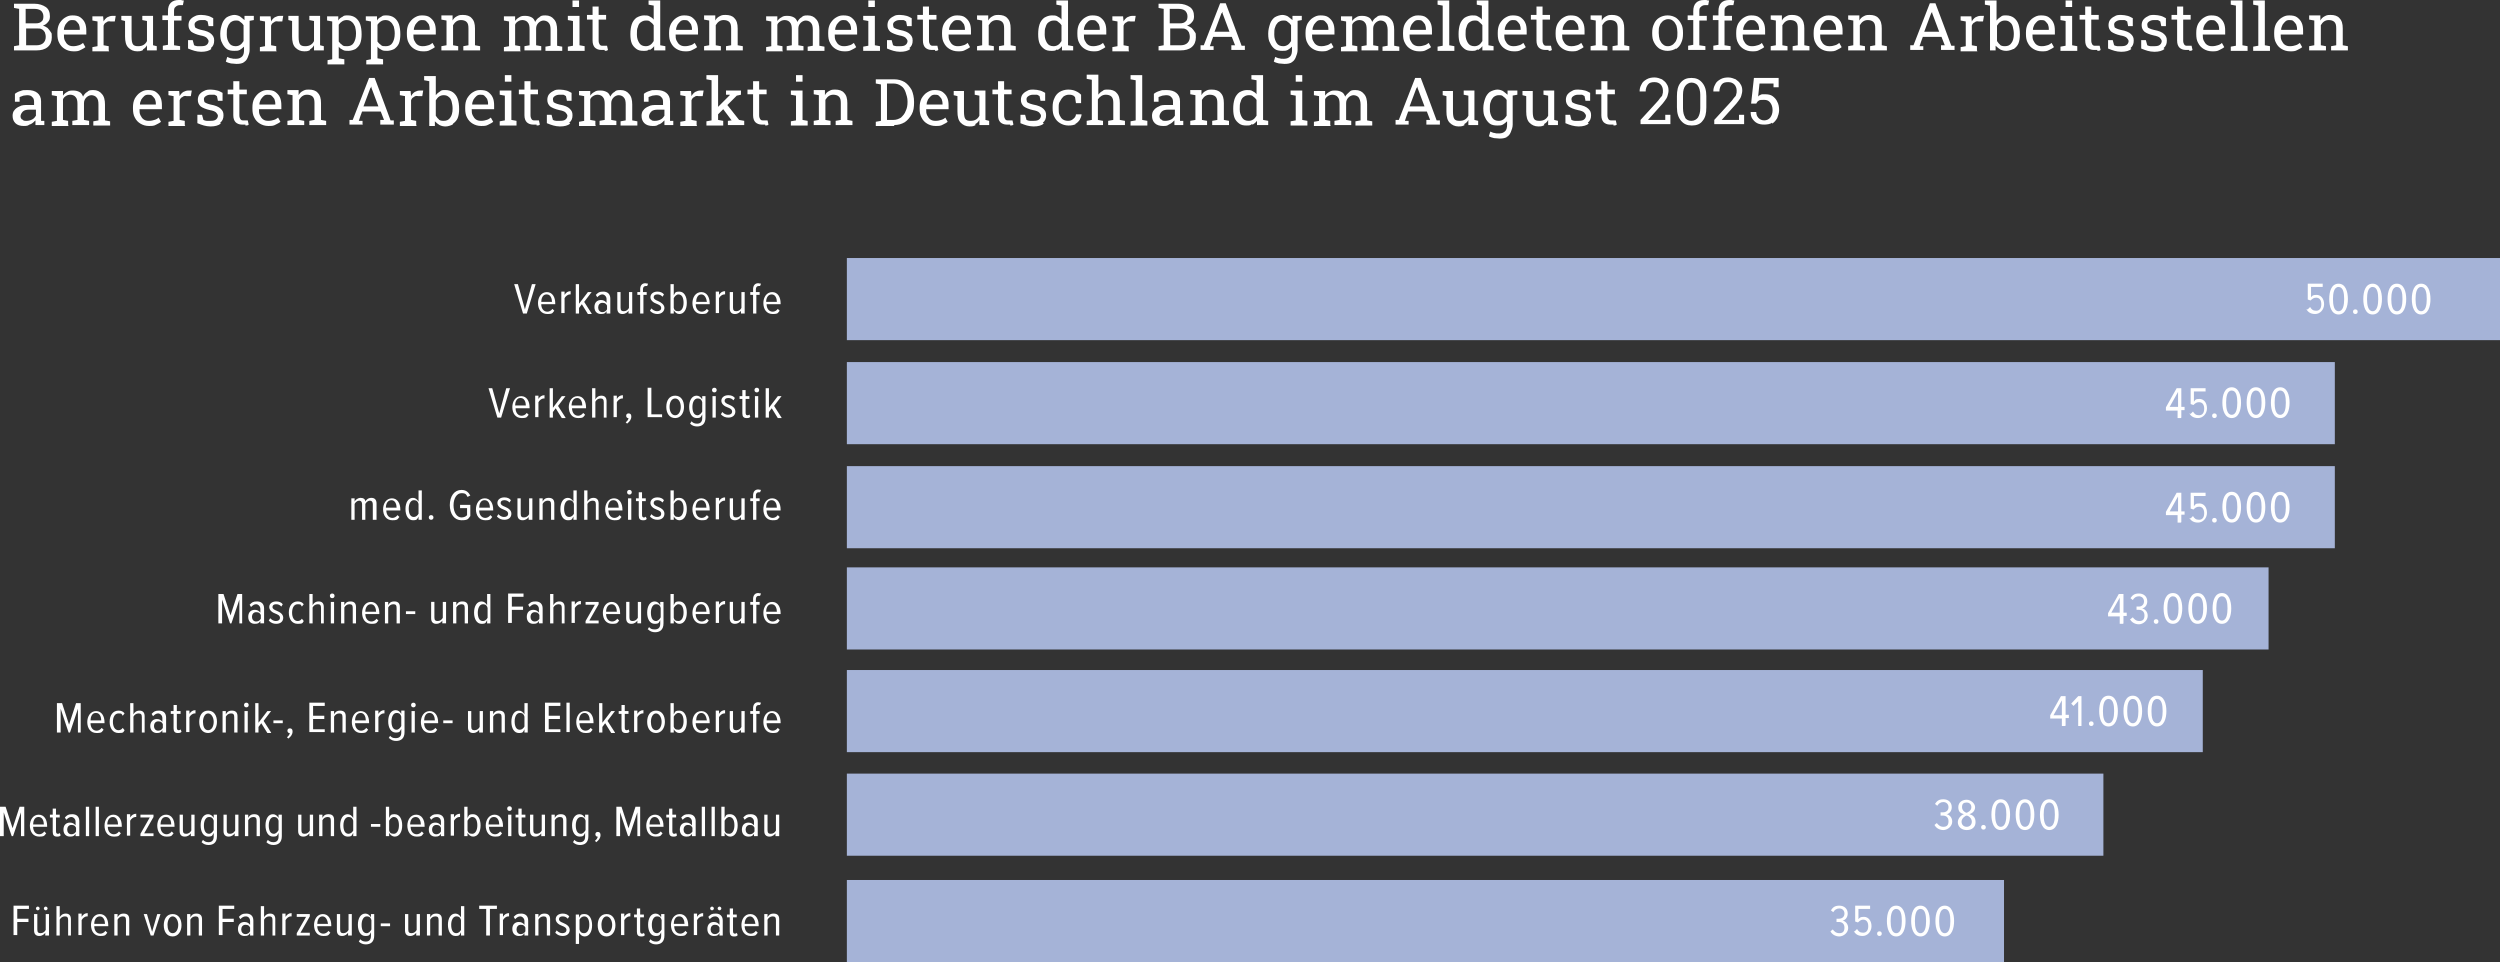
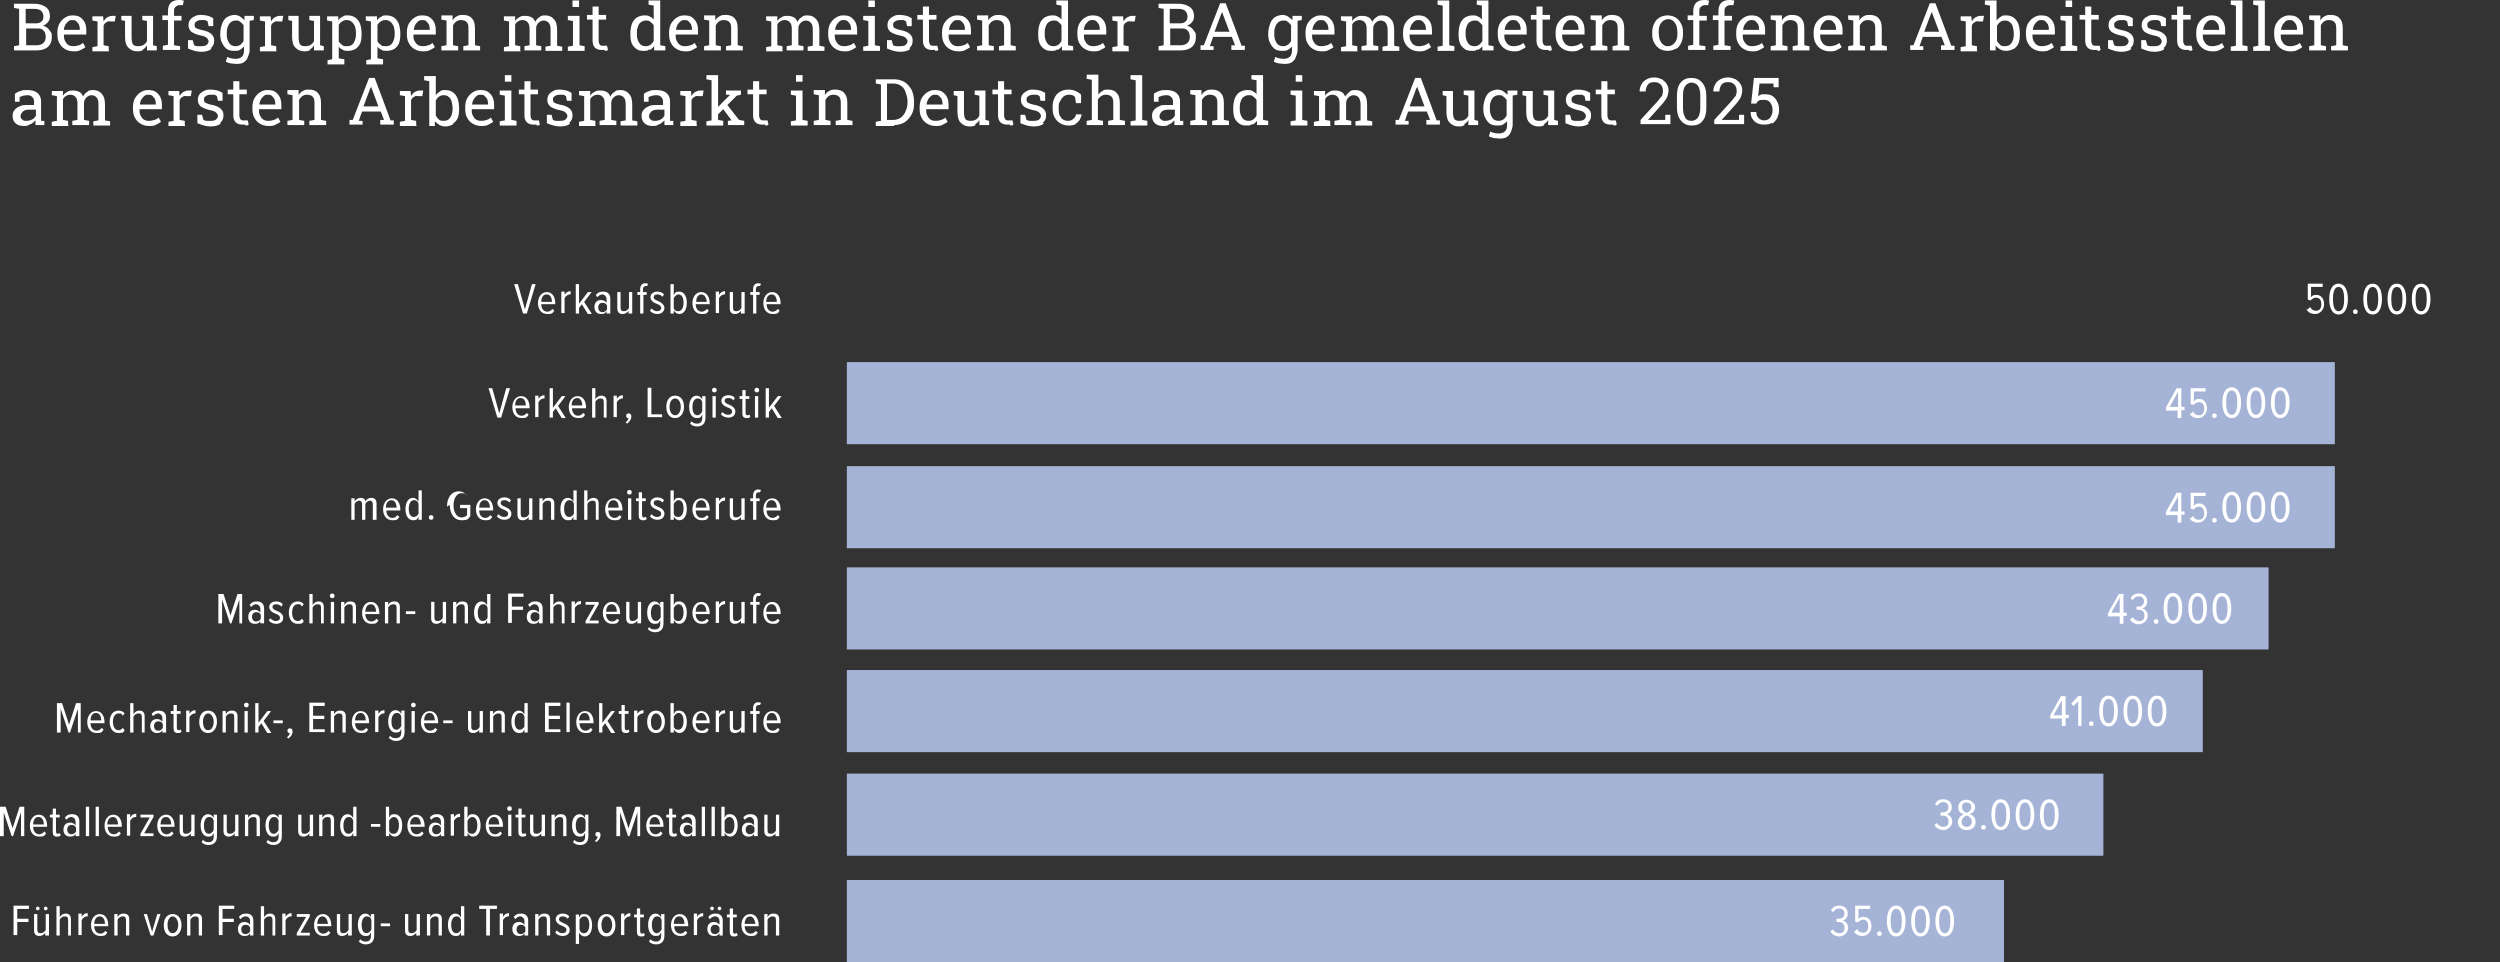
<svg xmlns="http://www.w3.org/2000/svg" id="Ebene_1" version="1.1" viewBox="0 0 535.8 206.2">
  <rect x="0" y="0" width="535.8" height="206.2" fill="#333333" stroke="none" />
  <rect x="181.5" y="77.6" width="318.9" height="17.6" fill="#a5b3d7" />
-   <rect x="181.5" y="55.3" width="354.3" height="17.6" fill="#a5b3d7" />
  <g>
    <path d="M379.8,26.5c.5-.3.8-.7,1.1-1.2.2-.5.4-1.1.4-1.7s-.1-1.3-.4-1.8c-.2-.5-.6-.9-1-1.2-.4-.3-1-.4-1.6-.4-.2,0-.4,0-.6,0-.2,0-.4.1-.5.2-.2,0-.3.2-.4.3l.3-2.8h3v.8h1.1v-2h-5.3l-.6,5.5h1.1c.1-.2.3-.5.5-.6.2-.2.6-.2,1.2-.2s1,.2,1.3.6c.3.4.5.9.5,1.6s-.2,1.2-.5,1.6c-.3.4-.8.6-1.3.6s-.9-.2-1.2-.5c-.3-.3-.5-.7-.5-1.3h-1.2c0,.6.1,1.1.4,1.5.3.4.6.7,1,.9.4.2.9.3,1.5.3s1.3-.1,1.7-.4M373.8,26.8v-2.2h-1.1v1.1h-3.7s2.6-2.9,2.6-2.9c.4-.4.7-.8,1-1.2.3-.4.5-.7.6-1.1.1-.4.2-.7.2-1.1,0-.5-.1-1-.4-1.4-.2-.4-.6-.7-1-1-.5-.2-1-.4-1.6-.4s-1.2.1-1.7.4c-.5.3-.9.6-1.1,1.1-.3.5-.4,1-.4,1.5h0s1.3,0,1.3,0c0-.6.2-1.1.5-1.5.3-.4.8-.5,1.4-.5s1,.2,1.3.5c.3.3.5.8.5,1.3s0,.5-.1.8c0,.3-.2.5-.5.8-.2.3-.5.7-.9,1.1l-3.3,3.6v.9h6.4ZM361.2,25.2c-.3-.4-.5-1.1-.5-2v-2.9c0-.9.2-1.5.5-1.9.3-.4.8-.7,1.3-.7s1.1.2,1.4.7c.3.4.5,1.1.5,1.9v2.9c0,.9-.2,1.5-.5,2-.3.4-.8.7-1.4.7s-1-.2-1.4-.7M364.9,25.9c.6-.7.8-1.6.8-2.9v-2.4c0-1.3-.3-2.2-.9-2.9-.6-.7-1.3-1-2.3-1s-1.7.3-2.3,1c-.6.7-.8,1.7-.8,2.9v2.4c0,1.3.3,2.2.9,2.9.6.7,1.3,1,2.3,1s1.8-.3,2.3-1M358,26.8v-2.2h-1.1v1.1h-3.7s2.6-2.9,2.6-2.9c.4-.4.7-.8,1-1.2.3-.4.5-.7.6-1.1.1-.4.2-.7.2-1.1,0-.5-.1-1-.4-1.4-.2-.4-.6-.7-1-1-.5-.2-1-.4-1.6-.4s-1.2.1-1.7.4c-.5.3-.9.6-1.1,1.1-.3.5-.4,1-.4,1.5h0s1.3,0,1.3,0c0-.6.2-1.1.5-1.5.3-.4.8-.5,1.4-.5s1,.2,1.3.5c.3.3.5.8.5,1.3s0,.5-.1.8c0,.3-.2.5-.5.8-.2.3-.5.7-.9,1.1l-3.3,3.6v.9h6.4ZM345.8,26.9c.3,0,.5,0,.7-.2l-.2-.9c-.1,0-.3,0-.5,0-.2,0-.4,0-.5,0-.2,0-.4,0-.6-.3-.1-.2-.2-.4-.2-.8v-4.5h1.6v-1h-1.6v-1.8h-1.3v1.8h-1.2v1h1.2v4.5c0,.7.2,1.2.5,1.5.3.3.8.5,1.3.5s.5,0,.8,0M340.3,26.3c.5-.4.7-.9.7-1.6s-.2-1-.6-1.4c-.4-.4-1.1-.7-2.2-.9-.4-.1-.7-.2-.9-.3-.2-.1-.4-.2-.4-.3,0-.1-.1-.3-.1-.5,0-.3.1-.5.4-.7.3-.2.6-.3,1-.3s.5,0,.8,0c.2,0,.4.2.6.3l.2,1h1v-1.7c-.4-.2-.7-.4-1.1-.5-.4-.1-.9-.2-1.4-.2s-1,0-1.4.3c-.4.2-.7.4-1,.8-.2.3-.3.7-.3,1.1,0,.6.2,1,.6,1.4.4.3,1.1.6,2,.8.6.1,1.1.3,1.3.5.2.2.4.5.4.7s-.1.6-.4.8c-.2.2-.6.3-1.2.3s-.5,0-.8,0c-.2,0-.5-.1-.7-.2l-.3-1.1h-1v1.8c.5.2,1,.4,1.4.5.4.1.9.2,1.4.2,1,0,1.7-.2,2.2-.6M330.9,26.6c.4-.2.7-.5.9-.9v1.1h2.1v-.9l-.8-.2v-6.3h-2.3v.9l1,.2v4.3c-.2.4-.4.6-.7.8-.3.2-.7.3-1.2.3s-.9-.1-1.1-.4c-.2-.3-.3-.8-.3-1.6v-4.4h-2.2v.9l.8.2v3.3c0,1.1.2,1.9.7,2.4.5.5,1.1.8,1.9.8s.9-.1,1.3-.3M325.2,20.3v-.9h-1.6l.5,1.1,1.1-.2ZM319.8,25.2c-.3-.5-.5-1-.5-1.8h0c0-.7,0-1.2.2-1.6.1-.4.4-.8.6-1,.3-.2.6-.4,1.1-.4s.7,0,1,.3c.3.2.5.4.7.7v3.4c-.2.3-.4.6-.7.8-.3.2-.6.3-1,.3-.6,0-1.1-.2-1.4-.7M322.8,29.4c.5-.2.8-.6,1-1.1.2-.5.4-1,.4-1.6v-7.3h-1.1v.9c-.4-.3-.7-.6-1-.8-.4-.2-.8-.3-1.2-.3s-1.1.2-1.6.5c-.4.3-.8.8-1,1.4-.2.6-.4,1.3-.4,2.1h0c0,.9.1,1.5.4,2,.2.5.6,1,1,1.3.4.3,1,.4,1.6.4s.8,0,1.2-.2c.3-.2.6-.4.9-.7v.7c0,.6-.1,1.1-.4,1.4-.3.3-.7.5-1.3.5s-.7,0-1-.1c-.3,0-.6-.2-.9-.3l-.3,1c.3.2.7.3,1.1.4.4,0,.8.1,1.2.1.7,0,1.2-.1,1.7-.4M313.8,26.6c.4-.2.7-.5.9-.9v1.1h2.1v-.9l-.8-.2v-6.3h-2.3v.9l1,.2v4.3c-.2.4-.4.6-.7.8-.3.2-.7.3-1.2.3s-.9-.1-1.1-.4c-.2-.3-.3-.8-.3-1.6v-4.4h-2.2v.9l.8.2v3.3c0,1.1.2,1.9.7,2.4.5.5,1.1.8,1.9.8s.9-.1,1.3-.3M303.7,18.8v-.2h.1v.2c0,0,1.5,4,1.5,4h-3.2l1.5-4ZM301.9,26.8v-.9h-.8c0-.1.7-2,.7-2h4l.7,1.8h-.8v1h2.9v-.9h-.7c0-.1-3.4-9.1-3.4-9.1h-1.2l-3.5,9h-.7v1h2.8ZM285.1,26.8v-.9l-1.1-.2v-4.4c.1-.3.3-.5.6-.7.3-.2.6-.3,1-.3s.9.2,1.1.5c.3.3.4.8.4,1.5v3.4l-1.1.2v.9h3.6v-.9l-1.1-.2v-3.6c0-.5.2-.9.5-1.2.3-.3.7-.5,1.1-.5s.9.2,1.1.5c.2.3.4.8.4,1.5v3.4l-1.1.2v.9h3.6v-.9l-1.1-.2v-3.4c0-1-.2-1.8-.7-2.3-.4-.5-1-.8-1.8-.8s-1,.1-1.3.4-.7.6-.9,1c-.2-.5-.4-.8-.8-1-.4-.2-.8-.3-1.3-.3s-.9,0-1.3.3c-.4.2-.7.5-.9.8v-1h-2.4v.9l1.1.2v5.3l-1.1.2v.9h3.6ZM279.1,16.1h-1.4v1.4h1.4v-1.4ZM280.2,26.8v-.9l-1.1-.2v-6.3h-2.5v.9l1.1.2v5.3l-1.1.2v.9h3.6ZM266.2,25.2c-.3-.5-.5-1-.5-1.8h0c0-.7,0-1.2.2-1.6.1-.4.3-.8.6-1,.3-.2.6-.4,1.1-.4s.7,0,1,.3c.3.2.5.4.7.7v3.4c-.2.3-.4.6-.7.8-.3.2-.6.3-1,.3-.6,0-1.1-.2-1.4-.7M268.5,26.7c.3-.2.6-.4.9-.8v.9h2.4v-.9l-1.1-.2v-9.6h-2.5v.9l1.1.2v3c-.2-.3-.5-.5-.9-.7-.3-.2-.7-.2-1.2-.2s-1.1.2-1.6.5c-.4.3-.8.8-1,1.4-.2.6-.3,1.3-.3,2.1h0c0,.9.1,1.5.3,2,.2.5.6.9,1,1.2.4.3.9.4,1.5.4s.9,0,1.2-.3M258.7,26.8v-.9l-1.1-.2v-4.3c.2-.3.4-.6.7-.8.3-.2.6-.3,1-.3s.9.1,1.2.4c.3.3.4.7.4,1.4v3.6l-1.1.2v.9h3.6v-.9l-1.1-.2v-3.6c0-1-.2-1.7-.7-2.2-.4-.5-1.1-.7-1.9-.7s-.9.1-1.3.3c-.4.2-.7.5-.9.9v-1.1h-2.4v.9l1.1.2v5.3l-1.1.2v.9h3.6ZM248.8,25.6c-.2-.2-.3-.4-.3-.7s.2-.7.5-1c.3-.3.8-.4,1.4-.4h1.4v1.3c-.2.3-.4.6-.8.8-.4.2-.8.3-1.2.3s-.7,0-.9-.3M250.7,26.6c.4-.2.7-.5,1-.8,0,.2,0,.3,0,.5,0,.2,0,.3,0,.5h1.9v-.9h-.7c0-.2,0-.3,0-.3,0,0,0-.2,0-.3v-3.6c0-.8-.3-1.4-.8-1.8-.5-.4-1.2-.6-2.1-.6s-1,0-1.5.2c-.4.1-.8.3-1.2.6v1.7h1v-1c.3-.1.5-.2.8-.3.2,0,.5-.1.8-.1.5,0,.9.1,1.1.4.3.2.4.6.4,1v.7h-1.3c-.7,0-1.3,0-1.7.3-.5.2-.9.5-1.1.8-.3.3-.4.8-.4,1.2,0,.7.2,1.2.6,1.6.4.4,1,.6,1.8.6s.9-.1,1.2-.3M245.9,26.8v-.9l-1.1-.2v-9.6h-2.5v.9l1.1.2v8.6l-1.1.2v.9h3.6ZM236.4,26.8v-.9l-1.1-.2v-4.4c.2-.3.4-.5.7-.7.3-.2.6-.3,1-.3s.9.1,1.2.4c.3.3.4.7.4,1.4v3.6l-1.1.2v.9h3.6v-.9l-1.1-.2v-3.6c0-1-.2-1.7-.7-2.2-.4-.5-1.1-.7-1.8-.7s-.9,0-1.2.3c-.4.2-.7.5-.9.8v-4.3h-2.5v.9l1.1.2v8.6l-1.1.2v.9h3.6ZM230.4,26.6c.4-.2.7-.5,1-.9.2-.4.4-.8.4-1.2h0s-1.2,0-1.2,0c0,.4-.3.8-.6,1-.3.3-.7.4-1.1.4s-.8-.1-1.1-.3c-.3-.2-.5-.5-.7-.9-.2-.4-.2-.9-.2-1.4v-.3c0-.5,0-.9.3-1.3.2-.4.4-.7.7-1,.3-.2.7-.4,1.1-.4s.6,0,.8.1c.2,0,.4.2.6.4l.2,1.3h1.1v-1.8c-.3-.3-.7-.6-1.2-.8-.4-.2-1-.3-1.6-.3s-1.3.2-1.8.5c-.5.3-.9.8-1.1,1.3-.3.6-.4,1.2-.4,1.9v.3c0,.7.1,1.4.4,1.9.3.6.7,1,1.2,1.3.5.3,1.1.5,1.8.5s1.1-.1,1.6-.3M223.5,26.3c.5-.4.7-.9.7-1.6s-.2-1-.6-1.4c-.4-.4-1.1-.7-2.2-.9-.4-.1-.7-.2-.9-.3-.2-.1-.4-.2-.4-.3,0-.1-.1-.3-.1-.5,0-.3.1-.5.4-.7.3-.2.6-.3,1-.3s.5,0,.8,0c.2,0,.4.2.6.3l.2,1h1v-1.7c-.4-.2-.7-.4-1.1-.5-.4-.1-.9-.2-1.4-.2s-1,0-1.4.3c-.4.2-.7.4-1,.8-.2.3-.3.7-.3,1.1,0,.6.2,1,.6,1.4.4.3,1.1.6,2,.8.6.1,1.1.3,1.3.5.2.2.4.5.4.7s-.1.6-.4.8c-.2.2-.6.3-1.2.3s-.5,0-.8,0c-.2,0-.5-.1-.7-.2l-.3-1.1h-1v1.8c.5.2,1,.4,1.4.5.4.1.9.2,1.4.2,1,0,1.7-.2,2.2-.6M216.5,26.9c.3,0,.5,0,.7-.2l-.2-.9c-.1,0-.3,0-.5,0-.2,0-.4,0-.5,0-.2,0-.4,0-.6-.3-.1-.2-.2-.4-.2-.8v-4.5h1.6v-1h-1.6v-1.8h-1.3v1.8h-1.2v1h1.2v4.5c0,.7.2,1.2.5,1.5.3.3.8.5,1.3.5s.5,0,.8,0M209,26.6c.4-.2.7-.5.9-.9v1.1h2.1v-.9l-.8-.2v-6.3h-2.3v.9l1,.2v4.3c-.2.4-.4.6-.7.8-.3.2-.7.3-1.2.3s-.9-.1-1.1-.4c-.2-.3-.3-.8-.3-1.6v-4.4h-2.2v.9l.8.2v3.3c0,1.1.2,1.9.7,2.4.5.5,1.1.8,1.9.8s.9-.1,1.3-.3M198.6,22.3c0-.4.2-.7.3-1,.2-.3.4-.5.6-.7.2-.2.5-.3.8-.3s.7,0,.9.2c.2.2.4.4.6.7.1.3.2.6.2,1v.2h-3.4ZM202.1,26.7c.4-.2.8-.4,1-.6l-.5-.9c-.2.2-.5.4-.9.5-.3.1-.7.2-1.2.2s-.8-.1-1.1-.3c-.3-.2-.5-.5-.7-.9-.2-.4-.2-.8-.2-1.3h0s4.8,0,4.8,0v-.8c0-.7-.1-1.3-.3-1.7-.2-.5-.6-.9-1-1.2-.4-.3-1-.4-1.7-.4s-1.1.2-1.6.5c-.5.3-.9.8-1.2,1.3-.3.6-.4,1.2-.4,1.9v.3c0,.7.1,1.4.4,1.9.3.6.7,1,1.2,1.3.5.3,1.1.5,1.8.5s1.1,0,1.6-.3M190.1,17.9h1.4c.6,0,1.2.2,1.6.5.5.3.8.8,1,1.4.2.6.4,1.2.4,1.9v.2c0,.7-.1,1.3-.4,1.9-.2.6-.6,1-1,1.4-.5.3-1,.5-1.6.5h-1.4v-7.8ZM191.6,26.8c.9,0,1.6-.2,2.3-.6.6-.4,1.1-1,1.5-1.7.4-.7.5-1.6.5-2.5v-.2c0-.9-.2-1.8-.5-2.5-.4-.7-.9-1.3-1.5-1.7-.7-.4-1.4-.6-2.3-.6h-3.9v.9l1.1.2v7.8l-1.1.2v.9h4ZM178,26.8v-.9l-1.1-.2v-4.3c.2-.3.4-.6.7-.8.3-.2.6-.3,1-.3s.9.1,1.2.4c.3.3.4.7.4,1.4v3.6l-1.1.2v.9h3.6v-.9l-1.1-.2v-3.6c0-1-.2-1.7-.7-2.2-.4-.5-1.1-.7-1.9-.7s-.9.1-1.3.3c-.4.2-.7.5-.9.9v-1.1h-2.4v.9l1.1.2v5.3l-1.1.2v.9h3.6ZM172,16.1h-1.4v1.4h1.4v-1.4ZM173.1,26.8v-.9l-1.1-.2v-6.3h-2.5v.9l1.1.2v5.3l-1.1.2v.9h3.6ZM164,26.9c.3,0,.5,0,.7-.2l-.2-.9c-.1,0-.3,0-.5,0-.2,0-.4,0-.5,0-.2,0-.4,0-.6-.3-.1-.2-.2-.4-.2-.8v-4.5h1.6v-1h-1.6v-1.8h-1.3v1.8h-1.2v1h1.2v4.5c0,.7.2,1.2.5,1.5.3.3.8.5,1.3.5s.5,0,.8,0M157.9,20.5l.9-.2v-.9h-3.2v.9h.8c0,0,0,.1,0,.1l-3.2,3.2.5,1.1,4.2-4.2ZM159.5,26.8v-.9l-1.1-.2-3-3.8-.7,1.1,2.1,2.8h0s-.8.1-.8.1v.9h3.3ZM155,26.8v-.9l-1.1-.2v-9.6h-2.5v.9l1.1.2v8.6l-1.1.2v.9h3.6ZM149.3,26.8v-.9l-1.1-.2v-4.2c.1-.3.3-.6.6-.7.2-.2.5-.3.9-.2h.9c0,0,.2-1.2.2-1.2,0,0-.2,0-.3,0-.1,0-.3,0-.4,0-.4,0-.7.1-1.1.3-.3.2-.6.5-.8.9h0c0-.1-.1-1.1-.1-1.1h-2.3v.9l1.1.2v5.3l-1.1.2v.9h3.6ZM139.4,25.6c-.2-.2-.3-.4-.3-.7s.2-.7.5-1c.3-.3.8-.4,1.4-.4h1.4v1.3c-.2.3-.4.6-.8.8-.4.2-.8.3-1.2.3s-.7,0-.9-.3M141.4,26.6c.4-.2.7-.5,1-.8,0,.2,0,.3,0,.5,0,.2,0,.3,0,.5h1.9v-.9h-.7c0-.2,0-.3,0-.3,0,0,0-.2,0-.3v-3.6c0-.8-.3-1.4-.8-1.8-.5-.4-1.2-.6-2.1-.6s-1,0-1.5.2c-.4.1-.8.3-1.2.6v1.7h1v-1c.3-.1.5-.2.8-.3.2,0,.5-.1.8-.1.5,0,.9.1,1.1.4.3.2.4.6.4,1v.7h-1.3c-.7,0-1.3,0-1.8.3-.5.2-.9.5-1.1.8-.3.3-.4.8-.4,1.2,0,.7.2,1.2.6,1.6.4.4,1,.6,1.8.6s.9-.1,1.2-.3M127.6,26.8v-.9l-1.1-.2v-4.4c.1-.3.3-.5.6-.7.3-.2.6-.3,1-.3s.9.2,1.1.5c.3.3.4.8.4,1.5v3.4l-1.1.2v.9h3.6v-.9l-1.1-.2v-3.6c0-.5.2-.9.5-1.2.3-.3.7-.5,1.1-.5s.9.2,1.1.5c.3.3.4.8.4,1.5v3.4l-1.1.2v.9h3.6v-.9l-1.1-.2v-3.4c0-1-.2-1.8-.7-2.3-.4-.5-1-.8-1.8-.8s-1,.1-1.3.4c-.4.2-.7.6-.9,1-.2-.5-.4-.8-.8-1-.4-.2-.8-.3-1.3-.3s-.9,0-1.3.3c-.4.2-.7.5-.9.8v-1h-2.4v.9l1.1.2v5.3l-1.1.2v.9h3.6ZM122,26.3c.5-.4.7-.9.7-1.6s-.2-1-.6-1.4c-.4-.4-1.1-.7-2.2-.9-.4-.1-.7-.2-.9-.3-.2-.1-.4-.2-.4-.3,0-.1-.1-.3-.1-.5,0-.3.1-.5.4-.7.3-.2.6-.3,1-.3s.5,0,.8,0c.2,0,.4.2.6.3l.2,1h1v-1.7c-.4-.2-.7-.4-1.1-.5-.4-.1-.9-.2-1.4-.2s-1,0-1.4.3c-.4.2-.7.4-1,.8-.2.3-.3.7-.3,1.1,0,.6.2,1,.6,1.4.4.3,1.1.6,2,.8.6.1,1.1.3,1.3.5.2.2.4.5.4.7s-.1.6-.4.8c-.2.2-.6.3-1.2.3s-.5,0-.8,0c-.2,0-.5-.1-.7-.2l-.3-1.1h-1v1.8c.5.2,1,.4,1.4.5.4.1.9.2,1.4.2,1,0,1.7-.2,2.2-.6M115,26.9c.3,0,.5,0,.7-.2l-.2-.9c-.1,0-.3,0-.5,0-.2,0-.4,0-.5,0-.2,0-.4,0-.6-.3-.1-.2-.2-.4-.2-.8v-4.5h1.6v-1h-1.6v-1.8h-1.3v1.8h-1.2v1h1.2v4.5c0,.7.2,1.2.5,1.5.3.3.8.5,1.3.5s.5,0,.8,0M109.6,16.1h-1.4v1.4h1.4v-1.4ZM110.7,26.8v-.9l-1.1-.2v-6.3h-2.5v.9l1.1.2v5.3l-1.1.2v.9h3.6ZM101.2,22.3c0-.4.2-.7.3-1,.2-.3.4-.5.6-.7.2-.2.5-.3.8-.3s.7,0,.9.2c.2.2.4.4.6.7.1.3.2.6.2,1v.2h-3.4ZM104.7,26.7c.4-.2.8-.4,1-.6l-.5-.9c-.3.2-.5.4-.9.5-.3.1-.7.2-1.2.2s-.8-.1-1.1-.3c-.3-.2-.5-.5-.7-.9-.2-.4-.2-.8-.2-1.3h0s4.8,0,4.8,0v-.8c0-.7-.1-1.3-.3-1.7-.2-.5-.6-.9-1-1.2-.4-.3-1-.4-1.7-.4s-1.1.2-1.6.5c-.5.3-.9.8-1.2,1.3-.3.6-.4,1.2-.4,1.9v.3c0,.7.1,1.4.4,1.9.3.6.7,1,1.2,1.3.5.3,1.1.5,1.8.5s1.1,0,1.6-.3M94.1,25.6c-.3-.2-.5-.5-.7-.8v-3.3c.2-.3.4-.6.7-.8.3-.2.6-.3,1-.3s.8.1,1.1.4c.3.2.5.6.6,1,.1.4.2.9.2,1.5h0c0,.9-.2,1.5-.5,1.9-.3.5-.8.7-1.4.7s-.8-.1-1.1-.3M97.1,26.5c.4-.3.8-.7,1-1.2.2-.5.3-1.2.3-1.9h0c0-.9-.1-1.6-.3-2.2-.2-.6-.6-1.1-1-1.4-.4-.3-1-.5-1.6-.5s-.9,0-1.2.3c-.3.2-.6.4-.9.8v-4.1h-2.5v.9l1.1.2v9.6h1.2v-1c.4.4.7.6,1,.8.4.2.8.3,1.3.3s1.1-.2,1.5-.4M89.2,26.8v-.9l-1.1-.2v-4.2c.1-.3.3-.6.6-.7.2-.2.5-.3.9-.2h.9c0,0,.2-1.2.2-1.2,0,0-.2,0-.3,0-.1,0-.3,0-.4,0-.4,0-.7.1-1.1.3-.3.2-.6.5-.8.9h0c0-.1-.1-1.1-.1-1.1h-2.3v.9l1.1.2v5.3l-1.1.2v.9h3.6ZM79.5,18.8v-.2h.1v.2c0,0,1.5,4,1.5,4h-3.2l1.5-4ZM77.7,26.8v-.9h-.8c0-.1.7-2,.7-2h4l.7,1.8h-.8v1h2.9v-.9h-.7c0-.1-3.4-9.1-3.4-9.1h-1.2l-3.5,9h-.7v1h2.9ZM65.2,26.8v-.9l-1.1-.2v-4.3c.2-.3.4-.6.7-.8.3-.2.6-.3,1-.3s.9.1,1.2.4c.3.3.4.7.4,1.4v3.6l-1.1.2v.9h3.6v-.9l-1.1-.2v-3.6c0-1-.2-1.7-.7-2.2-.4-.5-1.1-.7-1.9-.7s-.9.1-1.3.3c-.4.2-.7.5-.9.9v-1.1h-2.4v.9l1.1.2v5.3l-1.1.2v.9h3.6ZM55.6,22.3c0-.4.2-.7.3-1,.2-.3.4-.5.6-.7.2-.2.5-.3.8-.3s.7,0,.9.2c.2.2.4.4.6.7.1.3.2.6.2,1v.2h-3.4ZM59.1,26.7c.4-.2.8-.4,1-.6l-.5-.9c-.3.2-.5.4-.9.5-.3.1-.7.2-1.2.2s-.8-.1-1.1-.3c-.3-.2-.5-.5-.7-.9-.2-.4-.2-.8-.2-1.3h0s4.8,0,4.8,0v-.8c0-.7-.1-1.3-.3-1.7-.2-.5-.6-.9-1-1.2-.4-.3-1-.4-1.7-.4s-1.1.2-1.6.5c-.5.3-.9.8-1.2,1.3-.3.6-.4,1.2-.4,1.9v.3c0,.7.1,1.4.4,1.9.3.6.7,1,1.2,1.3.5.3,1.1.5,1.8.5s1.1,0,1.6-.3M52.6,26.9c.3,0,.5,0,.7-.2l-.2-.9c-.1,0-.3,0-.5,0-.2,0-.4,0-.5,0-.2,0-.4,0-.6-.3-.1-.2-.2-.4-.2-.8v-4.5h1.6v-1h-1.6v-1.8h-1.3v1.8h-1.2v1h1.2v4.5c0,.7.2,1.2.5,1.5.3.3.8.5,1.3.5s.5,0,.8,0M47.2,26.3c.5-.4.7-.9.7-1.6s-.2-1-.6-1.4c-.4-.4-1.1-.7-2.2-.9-.4-.1-.7-.2-.9-.3-.2-.1-.4-.2-.4-.3,0-.1-.1-.3-.1-.5,0-.3.1-.5.4-.7.3-.2.6-.3,1-.3s.5,0,.8,0c.2,0,.4.2.6.3l.2,1h1v-1.7c-.4-.2-.7-.4-1.1-.5-.4-.1-.9-.2-1.4-.2s-1,0-1.5.3c-.4.2-.7.4-1,.8-.2.3-.3.7-.3,1.1,0,.6.2,1,.6,1.4.4.3,1.1.6,2,.8.6.1,1.1.3,1.3.5.2.2.4.5.4.7s-.1.6-.4.8c-.2.2-.6.3-1.2.3s-.5,0-.8,0c-.2,0-.5-.1-.7-.2l-.3-1.1h-1v1.8c.5.2,1,.4,1.4.5.4.1.9.2,1.4.2,1,0,1.7-.2,2.2-.6M39.6,26.8v-.9l-1.1-.2v-4.2c.1-.3.3-.6.6-.7.2-.2.5-.3.9-.2h.9c0,0,.2-1.2.2-1.2,0,0-.2,0-.3,0-.1,0-.3,0-.4,0-.4,0-.7.1-1.1.3-.3.2-.6.5-.8.9h0c0-.1-.1-1.1-.1-1.1h-2.3v.9l1.1.2v5.3l-1.1.2v.9h3.6ZM30,22.3c0-.4.2-.7.3-1,.2-.3.4-.5.6-.7.2-.2.5-.3.8-.3s.7,0,.9.2c.2.2.4.4.6.7.1.3.2.6.2,1v.2h-3.4ZM33.5,26.7c.4-.2.8-.4,1-.6l-.5-.9c-.2.2-.5.4-.9.5-.3.1-.7.2-1.2.2s-.8-.1-1.1-.3c-.3-.2-.5-.5-.7-.9-.2-.4-.2-.8-.2-1.3h0s4.8,0,4.8,0v-.8c0-.7-.1-1.3-.3-1.7-.2-.5-.6-.9-1-1.2-.4-.3-1-.4-1.7-.4s-1.1.2-1.6.5c-.5.3-.9.8-1.2,1.3-.3.6-.4,1.2-.4,1.9v.3c0,.7.1,1.4.4,1.9.3.6.7,1,1.2,1.3.5.3,1.1.5,1.8.5s1.1,0,1.6-.3M14.6,26.8v-.9l-1.1-.2v-4.4c.1-.3.3-.5.6-.7.3-.2.6-.3,1-.3s.9.2,1.1.5c.3.3.4.8.4,1.5v3.4l-1.1.2v.9h3.6v-.9l-1.1-.2v-3.6c0-.5.2-.9.5-1.2.3-.3.7-.5,1.1-.5s.9.2,1.1.5c.3.3.4.8.4,1.5v3.4l-1.1.2v.9h3.6v-.9l-1.1-.2v-3.4c0-1-.2-1.8-.7-2.3-.4-.5-1-.8-1.8-.8s-1,.1-1.3.4c-.4.2-.7.6-.9,1-.2-.5-.4-.8-.8-1-.4-.2-.8-.3-1.3-.3s-.9,0-1.3.3c-.4.2-.7.5-.9.8v-1h-2.4v.9l1.1.2v5.3l-1.1.2v.9h3.6ZM4.7,25.6c-.2-.2-.3-.4-.3-.7s.2-.7.5-1c.3-.3.8-.4,1.4-.4h1.4v1.3c-.2.3-.4.6-.8.8-.4.2-.8.3-1.2.3s-.7,0-.9-.3M6.6,26.6c.4-.2.7-.5,1-.8,0,.2,0,.3,0,.5,0,.2,0,.3,0,.5h1.9v-.9h-.7c0-.2,0-.3,0-.3,0,0,0-.2,0-.3v-3.6c0-.8-.3-1.4-.8-1.8-.5-.4-1.2-.6-2.1-.6s-1,0-1.5.2c-.4.1-.8.3-1.2.6v1.7h1v-1c.3-.1.5-.2.8-.3.2,0,.5-.1.8-.1.5,0,.9.1,1.1.4.3.2.4.6.4,1v.7h-1.3c-.7,0-1.3,0-1.8.3-.5.2-.9.5-1.1.8-.3.3-.4.8-.4,1.2,0,.7.2,1.2.6,1.6.4.4,1,.6,1.8.6s.9-.1,1.2-.3" fill="#fff" />
    <path d="M498.5,10.8v-.9l-1.1-.2v-4.3c.2-.3.4-.6.7-.8.3-.2.6-.3,1-.3s.9.1,1.2.4c.3.3.4.7.4,1.4v3.6l-1.1.2v.9h3.6v-.9l-1.1-.2v-3.6c0-1-.2-1.7-.7-2.2-.4-.5-1.1-.7-1.9-.7s-.9.1-1.3.3c-.4.2-.7.5-.9.9v-1.1h-2.4v.9l1.1.2v5.3l-1.1.2v.9h3.6ZM488.9,6.3c0-.4.2-.7.3-1,.2-.3.4-.5.6-.7.2-.2.5-.3.8-.3s.7,0,.9.2c.2.2.4.4.6.7.1.3.2.6.2,1v.2h-3.4ZM492.4,10.7c.4-.2.8-.4,1-.6l-.5-.9c-.3.2-.5.4-.9.5-.3.1-.7.2-1.2.2s-.8-.1-1.1-.3c-.3-.2-.5-.5-.7-.9-.2-.4-.2-.8-.2-1.3h0s4.8,0,4.8,0v-.8c0-.7-.1-1.3-.3-1.7-.2-.5-.6-.9-1-1.2-.4-.3-1-.4-1.7-.4s-1.1.2-1.6.5c-.5.3-.9.8-1.2,1.3-.3.6-.4,1.2-.4,1.9v.3c0,.7.1,1.4.4,1.9.3.6.7,1,1.2,1.3.5.3,1.1.5,1.8.5s1.1,0,1.6-.3M486.5,10.8v-.9l-1.1-.2V.1h-2.5v.9l1.1.2v8.6l-1.1.2v.9h3.6ZM481.7,10.8v-.9l-1.1-.2V.1h-2.5v.9l1.1.2v8.6l-1.1.2v.9h3.6ZM472.2,6.3c0-.4.2-.7.3-1,.2-.3.4-.5.6-.7.2-.2.5-.3.8-.3s.7,0,.9.2c.2.2.4.4.6.7.1.3.2.6.2,1v.2h-3.4ZM475.7,10.7c.4-.2.8-.4,1-.6l-.5-.9c-.2.2-.5.4-.9.5-.3.1-.7.2-1.2.2s-.8-.1-1.1-.3c-.3-.2-.5-.5-.7-.9-.2-.4-.2-.8-.2-1.3h0s4.8,0,4.8,0v-.8c0-.7-.1-1.3-.3-1.7-.2-.5-.6-.9-1-1.2-.4-.3-1-.4-1.7-.4s-1.1.2-1.6.5c-.5.3-.9.8-1.2,1.3-.3.6-.4,1.2-.4,1.9v.3c0,.7.1,1.4.4,1.9.3.6.7,1,1.2,1.3.5.3,1.1.5,1.8.5s1.1,0,1.6-.3M469.2,10.9c.3,0,.5,0,.7-.2l-.2-.9c-.1,0-.3,0-.5,0-.2,0-.4,0-.5,0-.2,0-.4,0-.6-.3-.1-.2-.2-.4-.2-.8v-4.5h1.6v-1h-1.6v-1.8h-1.3v1.8h-1.2v1h1.2v4.5c0,.7.2,1.2.5,1.5.3.3.8.5,1.3.5s.5,0,.8,0M463.7,10.3c.5-.4.7-.9.7-1.6s-.2-1-.6-1.4c-.4-.4-1.1-.7-2.2-.9-.4-.1-.7-.2-.9-.3-.2-.1-.4-.2-.4-.3,0-.1-.1-.3-.1-.5,0-.3.1-.5.4-.7.3-.2.6-.3,1-.3s.5,0,.8,0c.2,0,.4.2.6.3l.2,1h1v-1.7c-.4-.2-.7-.4-1.1-.5-.4-.1-.9-.2-1.4-.2s-1,0-1.4.3c-.4.2-.7.4-1,.8-.2.3-.3.7-.3,1.1,0,.6.2,1,.6,1.4.4.3,1.1.6,2,.8.6.1,1.1.3,1.3.5.2.2.4.5.4.7s-.1.6-.4.8c-.2.2-.6.3-1.2.3s-.5,0-.8,0c-.2,0-.5-.1-.7-.2l-.3-1.1h-1v1.8c.5.2,1,.4,1.4.5.4.1.9.2,1.4.2,1,0,1.7-.2,2.2-.6M456.6,10.3c.5-.4.7-.9.7-1.6s-.2-1-.6-1.4c-.4-.4-1.1-.7-2.2-.9-.4-.1-.7-.2-.9-.3-.2-.1-.4-.2-.4-.3,0-.1-.1-.3-.1-.5,0-.3.1-.5.4-.7.3-.2.6-.3,1-.3s.5,0,.8,0c.2,0,.4.2.6.3l.2,1h1v-1.7c-.4-.2-.7-.4-1.1-.5-.4-.1-.9-.2-1.4-.2s-1,0-1.4.3c-.4.2-.7.4-1,.8-.2.3-.3.7-.3,1.1,0,.6.2,1,.6,1.4.4.3,1.1.6,2,.8.6.1,1.1.3,1.3.5.2.2.4.5.4.7s-.1.6-.4.8c-.2.2-.6.3-1.2.3s-.5,0-.8,0c-.2,0-.5-.1-.7-.2l-.3-1.1h-1v1.8c.5.2,1,.4,1.4.5.4.1.9.2,1.4.2,1,0,1.7-.2,2.2-.6M449.5,10.9c.3,0,.5,0,.7-.2l-.2-.9c-.1,0-.3,0-.5,0-.2,0-.4,0-.5,0-.2,0-.4,0-.6-.3-.1-.2-.2-.4-.2-.8v-4.5h1.6v-1h-1.6v-1.8h-1.3v1.8h-1.2v1h1.2v4.5c0,.7.2,1.2.5,1.5.3.3.8.5,1.3.5s.5,0,.8,0M444.1.1h-1.4v1.4h1.4V.1ZM445.2,10.8v-.9l-1.1-.2V3.4h-2.5v.9l1.1.2v5.3l-1.1.2v.9h3.6ZM435.7,6.3c0-.4.2-.7.3-1,.2-.3.4-.5.6-.7.2-.2.5-.3.8-.3s.7,0,.9.2c.2.2.4.4.6.7.1.3.2.6.2,1v.2h-3.4ZM439.2,10.7c.4-.2.8-.4,1-.6l-.5-.9c-.3.2-.5.4-.9.5-.3.1-.7.2-1.2.2s-.8-.1-1.1-.3c-.3-.2-.5-.5-.7-.9-.2-.4-.2-.8-.2-1.3h0s4.8,0,4.8,0v-.8c0-.7-.1-1.3-.3-1.7-.2-.5-.6-.9-1-1.2-.4-.3-1-.4-1.7-.4s-1.1.2-1.6.5c-.5.3-.9.8-1.2,1.3-.3.6-.4,1.2-.4,1.9v.3c0,.7.1,1.4.4,1.9.3.6.7,1,1.2,1.3.5.3,1.1.5,1.8.5s1.1,0,1.6-.3M428.7,9.6c-.3-.2-.5-.5-.7-.8v-3.3c.2-.3.4-.6.7-.8.3-.2.6-.3,1-.3s.8.1,1.1.4c.3.2.5.6.6,1,.1.4.2.9.2,1.5h0c0,.9-.2,1.5-.5,1.9-.3.5-.8.7-1.4.7s-.8-.1-1.1-.3M431.6,10.5c.4-.3.8-.7,1-1.2.2-.5.3-1.2.3-1.9h0c0-.9-.1-1.6-.3-2.2-.2-.6-.6-1.1-1-1.4-.4-.3-1-.5-1.6-.5s-.9,0-1.2.3c-.3.2-.6.4-.9.8V.1h-2.5v.9l1.1.2v9.6h1.2v-1c.4.4.7.6,1,.8.4.2.8.3,1.3.3s1.1-.2,1.5-.4M423.7,10.8v-.9l-1.1-.2v-4.2c.1-.3.3-.6.6-.7.2-.2.5-.3.9-.2h.9c0,0,.2-1.2.2-1.2,0,0-.2,0-.3,0-.1,0-.3,0-.4,0-.4,0-.7.1-1.1.3-.3.2-.6.5-.8.9h0c0-.1-.1-1.1-.1-1.1h-2.3v.9l1.1.2v5.3l-1.1.2v.9h3.6ZM414,2.8v-.2h.1v.2c0,0,1.5,4,1.5,4h-3.2l1.5-4ZM412.2,10.8v-.9h-.8c0-.1.7-2,.7-2h4l.7,1.8h-.8v1h2.9v-.9h-.7c0-.1-3.4-9.1-3.4-9.1h-1.2l-3.5,9h-.7v1h2.8ZM399.7,10.8v-.9l-1.1-.2v-4.3c.2-.3.4-.6.7-.8.3-.2.6-.3,1-.3s.9.1,1.2.4c.3.3.4.7.4,1.4v3.6l-1.1.2v.9h3.6v-.9l-1.1-.2v-3.6c0-1-.2-1.7-.7-2.2-.4-.5-1.1-.7-1.9-.7s-.9.1-1.3.3c-.4.2-.7.5-.9.9v-1.1h-2.4v.9l1.1.2v5.3l-1.1.2v.9h3.6ZM390.1,6.3c0-.4.2-.7.3-1,.2-.3.4-.5.6-.7.2-.2.5-.3.8-.3s.7,0,.9.2c.2.2.4.4.6.7.1.3.2.6.2,1v.2h-3.4ZM393.7,10.7c.4-.2.8-.4,1-.6l-.5-.9c-.3.2-.5.4-.9.5-.3.1-.7.2-1.2.2s-.8-.1-1.1-.3c-.3-.2-.5-.5-.7-.9-.2-.4-.2-.8-.2-1.3h0s4.8,0,4.8,0v-.8c0-.7-.1-1.3-.3-1.7-.2-.5-.6-.9-1-1.2s-1-.4-1.7-.4-1.1.2-1.6.5c-.5.3-.9.8-1.2,1.3-.3.6-.4,1.2-.4,1.9v.3c0,.7.1,1.4.4,1.9.3.6.7,1,1.2,1.3.5.3,1.1.5,1.8.5s1.1,0,1.6-.3M383.1,10.8v-.9l-1.1-.2v-4.3c.2-.3.4-.6.7-.8.3-.2.6-.3,1-.3s.9.1,1.2.4c.3.3.4.7.4,1.4v3.6l-1.1.2v.9h3.6v-.9l-1.1-.2v-3.6c0-1-.2-1.7-.7-2.2-.4-.5-1.1-.7-1.9-.7s-.9.1-1.3.3c-.4.2-.7.5-.9.9v-1.1h-2.4v.9l1.1.2v5.3l-1.1.2v.9h3.6ZM373.6,6.3c0-.4.2-.7.3-1,.2-.3.4-.5.6-.7.2-.2.5-.3.8-.3s.7,0,.9.2c.2.2.4.4.6.7.1.3.2.6.2,1v.2h-3.4ZM377.1,10.7c.4-.2.8-.4,1-.6l-.5-.9c-.2.2-.5.4-.9.5-.3.1-.7.2-1.2.2s-.8-.1-1.1-.3c-.3-.2-.5-.5-.7-.9-.2-.4-.2-.8-.2-1.3h0s4.8,0,4.8,0v-.8c0-.7-.1-1.3-.3-1.7-.2-.5-.6-.9-1-1.2-.4-.3-1-.4-1.7-.4s-1.1.2-1.6.5c-.5.3-.9.8-1.2,1.3-.3.6-.4,1.2-.4,1.9v.3c0,.7.1,1.4.4,1.9.3.6.7,1,1.2,1.3.5.3,1.1.5,1.8.5s1.1,0,1.6-.3M370.9,10.8v-.9l-1.3-.2v-5.3h1.6v-1h-1.6v-.9c0-.4,0-.8.3-1,.2-.2.5-.4.9-.4s.3,0,.4,0c.1,0,.2,0,.3,0l.2-1c-.2,0-.4,0-.6-.1-.2,0-.3,0-.5,0-.7,0-1.3.2-1.7.6-.4.4-.6,1-.6,1.8v.9h-1.2v1h1.2v5.3l-1.1.2v.9h3.7ZM365.5,10.8v-.9l-1.3-.2v-5.3h1.6v-1h-1.6v-.9c0-.4,0-.8.3-1,.2-.2.5-.4.9-.4s.3,0,.4,0c.1,0,.2,0,.3,0l.2-1c-.2,0-.4,0-.6-.1-.2,0-.3,0-.5,0-.7,0-1.3.2-1.7.6-.4.4-.6,1-.6,1.8v.9h-1.2v1h1.2v5.3l-1.1.2v.9h3.7ZM356.4,9.5c-.3-.2-.5-.6-.7-1-.1-.4-.2-.9-.2-1.4v-.2c0-.5,0-1,.2-1.4.1-.4.4-.7.7-1,.3-.2.7-.4,1.1-.4s.8.1,1.1.4c.3.2.5.6.7,1,.1.4.2.9.2,1.4v.2c0,.5,0,1-.2,1.4-.1.4-.4.7-.7,1-.3.2-.6.4-1.1.4s-.8-.1-1.1-.4M359.2,10.5c.5-.3.9-.8,1.1-1.3.3-.6.4-1.2.4-2v-.2c0-.7-.1-1.4-.4-1.9-.3-.6-.7-1-1.1-1.3-.5-.3-1.1-.5-1.8-.5s-1.3.2-1.8.5c-.5.3-.9.8-1.1,1.3-.3.6-.4,1.2-.4,1.9v.2c0,.7.1,1.4.4,1.9.3.6.7,1,1.1,1.3.5.3,1.1.5,1.8.5s1.3-.2,1.8-.5M344.5,10.8v-.9l-1.1-.2v-4.3c.2-.3.4-.6.7-.8.3-.2.6-.3,1-.3s.9.1,1.2.4c.3.3.4.7.4,1.4v3.6l-1.1.2v.9h3.6v-.9l-1.1-.2v-3.6c0-1-.2-1.7-.7-2.2-.4-.5-1.1-.7-1.9-.7s-.9.1-1.3.3c-.4.2-.7.5-.9.9v-1.1h-2.4v.9l1.1.2v5.3l-1.1.2v.9h3.6ZM334.9,6.3c0-.4.2-.7.3-1,.2-.3.4-.5.6-.7.2-.2.5-.3.8-.3s.7,0,.9.2c.2.2.4.4.6.7.1.3.2.6.2,1v.2h-3.4ZM338.4,10.7c.4-.2.8-.4,1-.6l-.5-.9c-.3.2-.5.4-.9.5-.3.1-.7.2-1.2.2s-.8-.1-1.1-.3c-.3-.2-.5-.5-.7-.9-.2-.4-.2-.8-.2-1.3h0s4.8,0,4.8,0v-.8c0-.7-.1-1.3-.3-1.7-.2-.5-.6-.9-1-1.2-.4-.3-1-.4-1.7-.4s-1.1.2-1.6.5c-.5.3-.9.8-1.2,1.3-.3.6-.4,1.2-.4,1.9v.3c0,.7.1,1.4.4,1.9.3.6.7,1,1.2,1.3.5.3,1.1.5,1.8.5s1.1,0,1.6-.3M331.9,10.9c.3,0,.5,0,.7-.2l-.2-.9c-.1,0-.3,0-.5,0-.2,0-.4,0-.5,0-.2,0-.4,0-.6-.3-.1-.2-.2-.4-.2-.8v-4.5h1.6v-1h-1.6v-1.8h-1.3v1.8h-1.2v1h1.2v4.5c0,.7.2,1.2.5,1.5.3.3.8.5,1.3.5s.5,0,.8,0M322.5,6.3c0-.4.2-.7.3-1,.2-.3.4-.5.6-.7.2-.2.5-.3.8-.3s.7,0,.9.2c.2.2.4.4.6.7.1.3.2.6.2,1v.2h-3.4ZM326,10.7c.4-.2.8-.4,1-.6l-.5-.9c-.3.2-.5.4-.9.5-.3.1-.7.2-1.2.2s-.8-.1-1.1-.3c-.3-.2-.5-.5-.7-.9-.2-.4-.2-.8-.2-1.3h0s4.8,0,4.8,0v-.8c0-.7-.1-1.3-.3-1.7-.2-.5-.6-.9-1-1.2-.4-.3-1-.4-1.7-.4s-1.1.2-1.6.5c-.5.3-.9.8-1.2,1.3-.3.6-.4,1.2-.4,1.9v.3c0,.7.1,1.4.4,1.9.3.6.7,1,1.2,1.3.5.3,1.1.5,1.8.5s1.1,0,1.6-.3M314.6,9.2c-.3-.5-.5-1-.5-1.8h0c0-.7,0-1.2.2-1.6.1-.4.3-.8.6-1,.3-.2.6-.4,1.1-.4s.7,0,1,.3.5.4.7.7v3.4c-.2.3-.4.6-.7.8-.3.2-.6.3-1,.3-.6,0-1.1-.2-1.4-.7M316.8,10.7c.3-.2.6-.4.9-.8v.9h2.4v-.9l-1.1-.2V.1h-2.5v.9l1.1.2v3c-.2-.3-.5-.5-.9-.7-.3-.2-.7-.2-1.2-.2s-1.1.2-1.6.5c-.4.3-.8.8-1,1.4-.2.6-.3,1.3-.3,2.1h0c0,.9.1,1.5.3,2,.2.5.6.9,1,1.2.4.3.9.4,1.5.4s.9,0,1.2-.3M311.7,10.8v-.9l-1.1-.2V.1h-2.5v.9l1.1.2v8.6l-1.1.2v.9h3.6ZM302.2,6.3c0-.4.2-.7.3-1,.2-.3.4-.5.6-.7.2-.2.5-.3.8-.3s.7,0,.9.2c.2.2.4.4.6.7.1.3.2.6.2,1v.2h-3.4ZM305.7,10.7c.4-.2.8-.4,1-.6l-.5-.9c-.3.2-.5.4-.9.5-.3.1-.7.2-1.2.2s-.8-.1-1.1-.3c-.3-.2-.5-.5-.7-.9-.2-.4-.2-.8-.2-1.3h0s4.8,0,4.8,0v-.8c0-.7-.1-1.3-.3-1.7-.2-.5-.6-.9-1-1.2-.4-.3-1-.4-1.7-.4s-1.1.2-1.6.5c-.5.3-.9.8-1.2,1.3-.3.6-.4,1.2-.4,1.9v.3c0,.7.1,1.4.4,1.9.3.6.7,1,1.2,1.3.5.3,1.1.5,1.8.5s1.1,0,1.6-.3M290.9,10.8v-.9l-1.1-.2v-4.4c.1-.3.3-.5.6-.7.3-.2.6-.3,1-.3s.9.2,1.1.5c.3.3.4.8.4,1.5v3.4l-1.1.2v.9h3.6v-.9l-1.1-.2v-3.6c0-.5.2-.9.5-1.2.3-.3.7-.5,1.1-.5s.9.2,1.1.5c.2.3.4.8.4,1.5v3.4l-1.1.2v.9h3.6v-.9l-1.1-.2v-3.4c0-1-.2-1.8-.7-2.3-.4-.5-1-.8-1.8-.8s-1,.1-1.3.4c-.4.2-.7.6-.9,1-.2-.5-.4-.8-.8-1-.4-.2-.8-.3-1.3-.3s-.9,0-1.3.3c-.4.2-.7.5-.9.8v-1h-2.4v.9l1.1.2v5.3l-1.1.2v.9h3.6ZM281.3,6.3c0-.4.2-.7.3-1,.2-.3.4-.5.6-.7.2-.2.5-.3.8-.3s.7,0,.9.2c.2.2.4.4.6.7.1.3.2.6.2,1v.2h-3.4ZM284.8,10.7c.4-.2.8-.4,1-.6l-.5-.9c-.3.2-.5.4-.9.5-.3.1-.7.2-1.2.2s-.8-.1-1.1-.3c-.3-.2-.5-.5-.7-.9-.2-.4-.2-.8-.2-1.3h0s4.8,0,4.8,0v-.8c0-.7-.1-1.3-.3-1.7-.2-.5-.6-.9-1-1.2s-1-.4-1.7-.4-1.1.2-1.6.5c-.5.3-.9.8-1.2,1.3-.3.6-.4,1.2-.4,1.9v.3c0,.7.1,1.4.4,1.9.3.6.7,1,1.2,1.3.5.3,1.1.5,1.8.5s1.1,0,1.6-.3M279,4.3v-.9h-1.6l.5,1.1,1.1-.2ZM273.6,9.2c-.3-.5-.5-1-.5-1.8h0c0-.7,0-1.2.2-1.6.1-.4.4-.8.6-1,.3-.2.6-.4,1.1-.4s.7,0,1,.3c.3.2.5.4.7.7v3.4c-.2.3-.4.6-.7.8-.3.2-.6.3-1,.3-.6,0-1.1-.2-1.4-.7M276.7,13.4c.5-.2.8-.6,1-1.1.2-.5.4-1,.4-1.6V3.4h-1.1v.9c-.4-.3-.7-.6-1-.8-.4-.2-.8-.3-1.2-.3s-1.1.2-1.6.5c-.4.3-.8.8-1,1.4-.2.6-.4,1.3-.4,2.1h0c0,.9.1,1.5.4,2,.2.5.6,1,1,1.3.4.3,1,.4,1.6.4s.8,0,1.2-.2c.3-.2.6-.4.9-.7v.7c0,.6-.1,1.1-.4,1.4-.3.3-.7.5-1.3.5s-.7,0-1-.1c-.3,0-.6-.2-.9-.3l-.3,1c.3.2.7.3,1.1.4.4,0,.8.1,1.2.1.7,0,1.2-.1,1.7-.4M261.9,2.8v-.2h.1v.2c0,0,1.5,4,1.5,4h-3.2l1.5-4ZM260.1,10.8v-.9h-.8c0-.1.7-2,.7-2h4l.7,1.8h-.8v1h2.9v-.9h-.7c0-.1-3.4-9.1-3.4-9.1h-1.2l-3.5,9h-.7v1h2.8ZM250.7,1.9h1.8c.6,0,1.1.1,1.5.4.3.3.5.7.5,1.2s-.1.9-.4,1.1c-.3.3-.7.4-1.2.4h-2.2V1.9ZM250.7,6.1h2.5c.4,0,.7,0,1,.2.3.1.4.4.6.6.1.3.2.6.2,1,0,.6-.2,1-.5,1.3-.3.3-.8.5-1.4.5h-2.3v-3.6ZM253,10.8c1,0,1.8-.2,2.4-.7.6-.5.9-1.2.9-2.1s0-.8-.2-1.1c-.2-.3-.4-.6-.7-.9-.3-.2-.6-.4-1-.5.5-.2.8-.4,1.1-.8.3-.3.4-.7.4-1.2,0-.9-.3-1.6-.9-2-.6-.4-1.4-.7-2.4-.7h-4.3v.9l1.1.2v7.8l-1.1.2v.9h4.7ZM241.9,10.8v-.9l-1.1-.2v-4.2c.1-.3.3-.6.6-.7.2-.2.5-.3.9-.2h.9c0,0,.2-1.2.2-1.2,0,0-.2,0-.3,0-.1,0-.3,0-.4,0-.4,0-.7.1-1.1.3-.3.2-.6.5-.8.9h0c0-.1-.1-1.1-.1-1.1h-2.3v.9l1.1.2v5.3l-1.1.2v.9h3.6ZM232.3,6.3c0-.4.2-.7.3-1,.2-.3.4-.5.6-.7.2-.2.5-.3.8-.3s.7,0,.9.2c.2.2.4.4.6.7.1.3.2.6.2,1v.2h-3.4ZM235.9,10.7c.4-.2.8-.4,1-.6l-.5-.9c-.3.2-.5.4-.9.5-.3.1-.7.2-1.2.2s-.8-.1-1.1-.3c-.3-.2-.5-.5-.7-.9-.2-.4-.2-.8-.2-1.3h0s4.8,0,4.8,0v-.8c0-.7-.1-1.3-.3-1.7-.2-.5-.6-.9-1-1.2-.4-.3-1-.4-1.7-.4s-1.1.2-1.6.5c-.5.3-.9.8-1.2,1.3-.3.6-.4,1.2-.4,1.9v.3c0,.7.1,1.4.4,1.9.3.6.7,1,1.2,1.3.5.3,1.1.5,1.8.5s1.1,0,1.6-.3M224.4,9.2c-.3-.5-.5-1-.5-1.8h0c0-.7,0-1.2.2-1.6.1-.4.3-.8.6-1,.3-.2.6-.4,1.1-.4s.7,0,1,.3c.3.2.5.4.7.7v3.4c-.2.3-.4.6-.7.8-.3.2-.6.3-1,.3-.6,0-1.1-.2-1.4-.7M226.7,10.7c.3-.2.6-.4.9-.8v.9h2.4v-.9l-1.1-.2V.1h-2.5v.9l1.1.2v3c-.2-.3-.5-.5-.9-.7-.3-.2-.7-.2-1.2-.2s-1.1.2-1.6.5c-.4.3-.8.8-1,1.4-.2.6-.3,1.3-.3,2.1h0c0,.9.1,1.5.3,2,.2.5.6.9,1,1.2.4.3.9.4,1.5.4s.9,0,1.2-.3M213,10.8v-.9l-1.1-.2v-4.3c.2-.3.4-.6.7-.8.3-.2.6-.3,1-.3s.9.1,1.2.4c.3.3.4.7.4,1.4v3.6l-1.1.2v.9h3.6v-.9l-1.1-.2v-3.6c0-1-.2-1.7-.7-2.2-.4-.5-1.1-.7-1.9-.7s-.9.1-1.3.3c-.4.2-.7.5-.9.9v-1.1h-2.4v.9l1.1.2v5.3l-1.1.2v.9h3.6ZM203.4,6.3c0-.4.2-.7.3-1,.2-.3.4-.5.6-.7.2-.2.5-.3.8-.3s.7,0,.9.2c.2.2.4.4.6.7.1.3.2.6.2,1v.2h-3.4ZM206.9,10.7c.4-.2.8-.4,1-.6l-.5-.9c-.3.2-.5.4-.9.5-.3.1-.7.2-1.2.2s-.8-.1-1.1-.3c-.3-.2-.5-.5-.7-.9-.2-.4-.2-.8-.2-1.3h0s4.8,0,4.8,0v-.8c0-.7-.1-1.3-.3-1.7-.2-.5-.6-.9-1-1.2-.4-.3-1-.4-1.7-.4s-1.1.2-1.6.5c-.5.3-.9.8-1.2,1.3-.3.6-.4,1.2-.4,1.9v.3c0,.7.1,1.4.4,1.9.3.6.7,1,1.2,1.3.5.3,1.1.5,1.8.5s1.1,0,1.6-.3M200.4,10.9c.3,0,.5,0,.7-.2l-.2-.9c-.1,0-.3,0-.5,0-.2,0-.4,0-.5,0-.2,0-.4,0-.6-.3-.1-.2-.2-.4-.2-.8v-4.5h1.6v-1h-1.6v-1.8h-1.3v1.8h-1.2v1h1.2v4.5c0,.7.2,1.2.5,1.5.3.3.8.5,1.3.5s.5,0,.8,0M194.9,10.3c.5-.4.7-.9.7-1.6s-.2-1-.6-1.4c-.4-.4-1.1-.7-2.2-.9-.4-.1-.7-.2-.9-.3-.2-.1-.4-.2-.4-.3,0-.1-.1-.3-.1-.5,0-.3.1-.5.4-.7.3-.2.6-.3,1-.3s.5,0,.8,0c.2,0,.4.2.6.3l.2,1h1v-1.7c-.4-.2-.7-.4-1.1-.5-.4-.1-.9-.2-1.4-.2s-1,0-1.4.3c-.4.2-.7.4-1,.8-.2.3-.3.7-.3,1.1,0,.6.2,1,.6,1.4.4.3,1.1.6,2,.8.6.1,1.1.3,1.3.5.2.2.4.5.4.7s-.1.6-.4.8c-.2.2-.6.3-1.2.3s-.5,0-.8,0c-.2,0-.5-.1-.7-.2l-.3-1.1h-1v1.8c.5.2,1,.4,1.4.5.4.1.9.2,1.4.2,1,0,1.7-.2,2.2-.6M187.5.1h-1.4v1.4h1.4V.1ZM188.6,10.8v-.9l-1.1-.2V3.4h-2.5v.9l1.1.2v5.3l-1.1.2v.9h3.6ZM179,6.3c0-.4.2-.7.3-1,.2-.3.4-.5.6-.7.2-.2.5-.3.8-.3s.7,0,.9.2c.2.2.4.4.6.7.1.3.2.6.2,1v.2h-3.4ZM182.5,10.7c.4-.2.8-.4,1-.6l-.5-.9c-.3.2-.5.4-.9.5-.3.1-.7.2-1.2.2s-.8-.1-1.1-.3c-.3-.2-.5-.5-.7-.9-.2-.4-.2-.8-.2-1.3h0s4.8,0,4.8,0v-.8c0-.7-.1-1.3-.3-1.7-.2-.5-.6-.9-1-1.2-.4-.3-1-.4-1.7-.4s-1.1.2-1.6.5c-.5.3-.9.8-1.2,1.3-.3.6-.4,1.2-.4,1.9v.3c0,.7.1,1.4.4,1.9.3.6.7,1,1.2,1.3.5.3,1.1.5,1.8.5s1.1,0,1.6-.3M167.7,10.8v-.9l-1.1-.2v-4.4c.1-.3.3-.5.6-.7.3-.2.6-.3,1-.3s.9.2,1.1.5c.3.3.4.8.4,1.5v3.4l-1.1.2v.9h3.6v-.9l-1.1-.2v-3.6c0-.5.2-.9.5-1.2.3-.3.7-.5,1.1-.5s.9.2,1.1.5c.3.3.4.8.4,1.5v3.4l-1.1.2v.9h3.6v-.9l-1.1-.2v-3.4c0-1-.2-1.8-.7-2.3-.4-.5-1-.8-1.8-.8s-1,.1-1.3.4c-.4.2-.7.6-.9,1-.2-.5-.4-.8-.8-1-.4-.2-.8-.3-1.3-.3s-.9,0-1.3.3c-.4.2-.7.5-.9.8v-1h-2.4v.9l1.1.2v5.3l-1.1.2v.9h3.6ZM154.5,10.8v-.9l-1.1-.2v-4.3c.2-.3.4-.6.7-.8.3-.2.6-.3,1-.3s.9.1,1.2.4c.3.3.4.7.4,1.4v3.6l-1.1.2v.9h3.6v-.9l-1.1-.2v-3.6c0-1-.2-1.7-.7-2.2-.4-.5-1.1-.7-1.9-.7s-.9.1-1.3.3c-.4.2-.7.5-.9.9v-1.1h-2.4v.9l1.1.2v5.3l-1.1.2v.9h3.6ZM144.9,6.3c0-.4.2-.7.3-1,.2-.3.4-.5.6-.7.2-.2.5-.3.8-.3s.7,0,.9.2c.2.2.4.4.6.7.1.3.2.6.2,1v.2h-3.4ZM148.4,10.7c.4-.2.8-.4,1-.6l-.5-.9c-.3.2-.5.4-.9.5-.3.1-.7.2-1.2.2s-.8-.1-1.1-.3c-.3-.2-.5-.5-.7-.9-.2-.4-.2-.8-.2-1.3h0s4.8,0,4.8,0v-.8c0-.7-.1-1.3-.3-1.7-.2-.5-.6-.9-1-1.2-.4-.3-1-.4-1.7-.4s-1.1.2-1.6.5c-.5.3-.9.8-1.2,1.3-.3.6-.4,1.2-.4,1.9v.3c0,.7.1,1.4.4,1.9.3.6.7,1,1.2,1.3.5.3,1.1.5,1.8.5s1.1,0,1.6-.3M137,9.2c-.3-.5-.5-1-.5-1.8h0c0-.7,0-1.2.2-1.6.1-.4.3-.8.6-1,.3-.2.6-.4,1.1-.4s.7,0,1,.3c.3.2.5.4.7.7v3.4c-.2.3-.4.6-.7.8-.3.2-.6.3-1,.3-.6,0-1.1-.2-1.4-.7M139.3,10.7c.3-.2.6-.4.9-.8v.9h2.4v-.9l-1.1-.2V.1h-2.5v.9l1.1.2v3c-.2-.3-.5-.5-.9-.7-.3-.2-.7-.2-1.2-.2s-1.1.2-1.6.5c-.4.3-.8.8-1,1.4-.2.6-.3,1.3-.3,2.1h0c0,.9.1,1.5.3,2,.2.5.6.9,1,1.2.4.3.9.4,1.5.4s.9,0,1.2-.3M129.6,10.9c.3,0,.5,0,.7-.2l-.2-.9c-.1,0-.3,0-.5,0-.2,0-.4,0-.5,0-.2,0-.4,0-.6-.3-.1-.2-.2-.4-.2-.8v-4.5h1.6v-1h-1.6v-1.8h-1.3v1.8h-1.2v1h1.2v4.5c0,.7.2,1.2.5,1.5.3.3.8.5,1.3.5s.5,0,.8,0M124.1.1h-1.4v1.4h1.4V.1ZM125.3,10.8v-.9l-1.1-.2V3.4h-2.5v.9l1.1.2v5.3l-1.1.2v.9h3.6ZM111.5,10.8v-.9l-1.1-.2v-4.4c.1-.3.3-.5.6-.7.3-.2.6-.3,1-.3s.9.2,1.1.5c.3.3.4.8.4,1.5v3.4l-1.1.2v.9h3.6v-.9l-1.1-.2v-3.6c0-.5.2-.9.5-1.2.3-.3.7-.5,1.1-.5s.9.2,1.1.5c.3.3.4.8.4,1.5v3.4l-1.1.2v.9h3.6v-.9l-1.1-.2v-3.4c0-1-.2-1.8-.7-2.3-.4-.5-1-.8-1.8-.8s-1,.1-1.3.4c-.4.2-.7.6-.9,1-.2-.5-.4-.8-.8-1-.4-.2-.8-.3-1.3-.3s-.9,0-1.3.3c-.4.2-.7.5-.9.8v-1h-2.4v.9l1.1.2v5.3l-1.1.2v.9h3.6ZM98.2,10.8v-.9l-1.1-.2v-4.3c.2-.3.4-.6.7-.8.3-.2.6-.3,1-.3s.9.1,1.2.4c.3.3.4.7.4,1.4v3.6l-1.1.2v.9h3.6v-.9l-1.1-.2v-3.6c0-1-.2-1.7-.7-2.2-.4-.5-1.1-.7-1.9-.7s-.9.1-1.3.3c-.4.2-.7.5-.9.9v-1.1h-2.4v.9l1.1.2v5.3l-1.1.2v.9h3.6ZM88.7,6.3c0-.4.2-.7.3-1,.2-.3.4-.5.6-.7.2-.2.5-.3.8-.3s.7,0,.9.2c.2.2.4.4.6.7.1.3.2.6.2,1v.2h-3.4ZM92.2,10.7c.4-.2.8-.4,1-.6l-.5-.9c-.3.2-.5.4-.9.5-.3.1-.7.2-1.2.2s-.8-.1-1.1-.3c-.3-.2-.5-.5-.7-.9-.2-.4-.2-.8-.2-1.3h0s4.8,0,4.8,0v-.8c0-.7-.1-1.3-.3-1.7-.2-.5-.6-.9-1-1.2-.4-.3-1-.4-1.7-.4s-1.1.2-1.6.5c-.5.3-.9.8-1.2,1.3-.3.6-.4,1.2-.4,1.9v.3c0,.7.1,1.4.4,1.9.3.6.7,1,1.2,1.3.5.3,1.1.5,1.8.5s1.1,0,1.6-.3M81.6,9.6c-.3-.2-.5-.4-.7-.7v-3.6c.2-.3.4-.5.7-.7.3-.2.6-.3,1-.3s.8.1,1.1.4c.3.2.5.6.7,1,.1.4.2.9.2,1.5h0c0,.9-.2,1.5-.5,2-.3.5-.8.7-1.4.7s-.7,0-1-.2M82.1,13.6v-.9l-1.2-.2v-2.5c.2.3.5.5.9.7.3.2.7.2,1.2.2s1.1-.2,1.5-.4c.4-.3.8-.7,1-1.2.2-.5.3-1.2.3-1.9h0c0-.9-.1-1.6-.3-2.2-.2-.6-.6-1.1-1-1.4-.4-.3-1-.5-1.6-.5s-.9,0-1.2.3c-.4.2-.7.4-.9.8v-.9h-2.4v.9l1.1.2v8.1l-1,.2v.9h3.6ZM73.3,9.6c-.3-.2-.5-.4-.7-.7v-3.6c.2-.3.4-.5.7-.7.3-.2.6-.3,1-.3s.8.1,1.1.4c.3.2.5.6.7,1,.1.4.2.9.2,1.5h0c0,.9-.2,1.5-.5,2-.3.5-.8.7-1.4.7s-.7,0-1-.2M73.8,13.6v-.9l-1.2-.2v-2.5c.2.3.5.5.9.7.3.2.7.2,1.2.2s1.1-.2,1.5-.4c.4-.3.8-.7,1-1.2.2-.5.3-1.2.3-1.9h0c0-.9-.1-1.6-.3-2.2-.2-.6-.6-1.1-1-1.4-.4-.3-1-.5-1.6-.5s-.9,0-1.2.3c-.4.2-.7.4-.9.8v-.9h-2.4v.9l1.1.2v8.1l-1,.2v.9h3.6ZM66.4,10.6c.4-.2.7-.5.9-.9v1.1h2.1v-.9l-.8-.2V3.4h-2.3v.9l1,.2v4.3c-.2.4-.4.6-.7.8-.3.2-.7.3-1.2.3s-.9-.1-1.1-.4c-.2-.3-.3-.8-.3-1.6V3.4h-2.2v.9l.8.2v3.3c0,1.1.2,1.9.7,2.4.5.5,1.1.8,1.9.8s.9-.1,1.3-.3M59.2,10.8v-.9l-1.1-.2v-4.2c.1-.3.3-.6.6-.7.2-.2.5-.3.9-.2h.9c0,0,.2-1.2.2-1.2,0,0-.2,0-.3,0-.1,0-.3,0-.4,0-.4,0-.7.1-1.1.3-.3.2-.6.5-.8.9h0c0-.1-.1-1.1-.1-1.1h-2.3v.9l1.1.2v5.3l-1.1.2v.9h3.6ZM54.4,4.3v-.9h-1.6l.5,1.1,1.1-.2ZM49.1,9.2c-.3-.5-.5-1-.5-1.8h0c0-.7,0-1.2.2-1.6.1-.4.4-.8.6-1,.3-.2.6-.4,1.1-.4s.7,0,1,.3c.3.2.5.4.7.7v3.4c-.2.3-.4.6-.7.8-.3.2-.6.3-1,.3-.6,0-1.1-.2-1.4-.7M52.1,13.4c.5-.2.8-.6,1-1.1.2-.5.4-1,.4-1.6V3.4h-1.1v.9c-.4-.3-.7-.6-1-.8-.4-.2-.8-.3-1.2-.3s-1.1.2-1.6.5c-.4.3-.8.8-1,1.4-.2.6-.4,1.3-.4,2.1h0c0,.9.1,1.5.4,2,.2.5.6,1,1,1.3.4.3,1,.4,1.6.4s.8,0,1.2-.2c.3-.2.6-.4.9-.7v.7c0,.6-.1,1.1-.4,1.4-.3.3-.7.5-1.3.5s-.7,0-1-.1c-.3,0-.6-.2-.9-.3l-.3,1c.3.2.7.3,1.1.4.4,0,.8.1,1.2.1.7,0,1.2-.1,1.7-.4M45.2,10.3c.5-.4.7-.9.7-1.6s-.2-1-.6-1.4c-.4-.4-1.1-.7-2.2-.9-.4-.1-.7-.2-.9-.3-.2-.1-.4-.2-.4-.3,0-.1-.1-.3-.1-.5,0-.3.1-.5.4-.7.3-.2.6-.3,1-.3s.5,0,.8,0c.2,0,.4.2.6.3l.2,1h1v-1.7c-.4-.2-.7-.4-1.1-.5-.4-.1-.9-.2-1.4-.2s-1,0-1.5.3c-.4.2-.7.4-1,.8-.2.3-.3.7-.3,1.1,0,.6.2,1,.6,1.4.4.3,1.1.6,2,.8.6.1,1.1.3,1.3.5.2.2.4.5.4.7s-.1.6-.4.8c-.2.2-.6.3-1.2.3s-.5,0-.8,0c-.2,0-.5-.1-.7-.2l-.3-1.1h-1v1.8c.5.2,1,.4,1.4.5.4.1.9.2,1.4.2,1,0,1.7-.2,2.2-.6M38.6,10.8v-.9l-1.3-.2v-5.3h1.6v-1h-1.6v-.9c0-.4,0-.8.3-1,.2-.2.5-.4.9-.4s.3,0,.4,0c.1,0,.2,0,.3,0l.2-1c-.2,0-.4,0-.6-.1-.2,0-.3,0-.5,0-.7,0-1.3.2-1.7.6-.4.4-.6,1-.6,1.8v.9h-1.2v1h1.2v5.3l-1.1.2v.9h3.7ZM30.6,10.6c.4-.2.7-.5.9-.9v1.1h2.1v-.9l-.8-.2V3.4h-2.3v.9l1,.2v4.3c-.2.4-.4.6-.7.8-.3.2-.7.3-1.2.3s-.9-.1-1.1-.4c-.2-.3-.3-.8-.3-1.6V3.4h-2.2v.9l.8.2v3.3c0,1.1.2,1.9.7,2.4.5.5,1.1.8,1.9.8s.9-.1,1.3-.3M23.3,10.8v-.9l-1.1-.2v-4.2c.1-.3.3-.6.6-.7.2-.2.5-.3.9-.2h.9c0,0,.2-1.2.2-1.2,0,0-.2,0-.3,0-.1,0-.3,0-.4,0-.4,0-.7.1-1.1.3-.3.2-.6.5-.8.9h0c0-.1-.1-1.1-.1-1.1h-2.3v.9l1.1.2v5.3l-1.1.2v.9h3.6ZM13.7,6.3c0-.4.2-.7.3-1,.2-.3.4-.5.6-.7.2-.2.5-.3.8-.3s.7,0,.9.2c.2.2.4.4.6.7.1.3.2.6.2,1v.2h-3.4ZM17.3,10.7c.4-.2.8-.4,1-.6l-.5-.9c-.3.2-.5.4-.9.5-.3.1-.7.2-1.2.2s-.8-.1-1.1-.3c-.3-.2-.5-.5-.7-.9-.2-.4-.2-.8-.2-1.3h0s4.8,0,4.8,0v-.8c0-.7-.1-1.3-.3-1.7-.2-.5-.6-.9-1-1.2-.4-.3-1-.4-1.7-.4s-1.1.2-1.6.5c-.5.3-.9.8-1.2,1.3-.3.6-.4,1.2-.4,1.9v.3c0,.7.1,1.4.4,1.9.3.6.7,1,1.2,1.3.5.3,1.1.5,1.8.5s1.1,0,1.6-.3M5.5,1.9h1.8c.6,0,1.1.1,1.5.4.3.3.5.7.5,1.2s-.1.9-.4,1.1c-.3.3-.7.4-1.2.4h-2.2V1.9ZM5.5,6.1h2.5c.4,0,.7,0,1,.2.3.1.4.4.6.6.1.3.2.6.2,1,0,.6-.2,1-.5,1.3-.3.3-.8.5-1.4.5h-2.3v-3.6ZM7.8,10.8c1,0,1.8-.2,2.4-.7.6-.5.9-1.2.9-2.1s0-.8-.2-1.1c-.2-.3-.4-.6-.7-.9-.3-.2-.6-.4-1-.5.5-.2.8-.4,1.1-.8.3-.3.4-.7.4-1.2,0-.9-.3-1.6-.9-2-.6-.4-1.4-.7-2.4-.7H3v.9l1.1.2v7.8l-1.1.2v.9h4.7Z" fill="#fff" />
    <path d="M489.9,86.3c0,1.2-.2,2.6-1.2,2.6s-1.2-1.4-1.2-2.6.2-2.6,1.2-2.6,1.2,1.3,1.2,2.6M486.7,86.3c0,1.6.5,3.3,2,3.3s2-1.7,2-3.3-.5-3.3-2-3.3-2,1.6-2,3.3M484.7,86.3c0,1.2-.2,2.6-1.2,2.6s-1.2-1.4-1.2-2.6.2-2.6,1.2-2.6,1.2,1.3,1.2,2.6M481.5,86.3c0,1.6.5,3.3,2,3.3s2-1.7,2-3.3-.5-3.3-2-3.3-2,1.6-2,3.3M479.5,86.3c0,1.2-.2,2.6-1.2,2.6s-1.2-1.4-1.2-2.6.2-2.6,1.2-2.6,1.2,1.3,1.2,2.6M476.3,86.3c0,1.6.5,3.3,2,3.3s2-1.7,2-3.3-.5-3.3-2-3.3-2,1.6-2,3.3M474.1,89.1c0,.3.2.5.5.5s.5-.2.5-.5-.2-.5-.5-.5-.5.2-.5.5M469.2,88.6c.4.6.9,1,1.9,1s1.9-.9,1.9-2.1-.7-2-1.6-2-.9.2-1.2.6v-2.2h2.5v-.7h-3.2v3.4l.6.2c.4-.4.7-.6,1.2-.6.7,0,1.1.5,1.1,1.4s-.4,1.4-1.1,1.4-1-.3-1.3-.8l-.5.5ZM466.8,87.2h-1.8l1.8-3.2v3.2ZM467.5,89.5v-1.6h.7v-.7h-.7v-4h-1l-2.3,4.1v.7h2.5v1.6h.7Z" fill="#fff" />
    <path d="M167.5,89.5l-1.6-2.5,1.6-2.1h-.8l-1.9,2.5v-4.2h-.7v6.3h.7v-1.2l.6-.8,1.3,2.1h.8ZM162.5,84.9h-.7v4.6h.7v-4.6ZM162.2,84.1c.3,0,.5-.2.5-.5s-.2-.5-.5-.5-.5.2-.5.5.2.5.5.5M160.1,89.6c.4,0,.6-.1.7-.3l-.2-.5c0,.1-.2.2-.4.2-.3,0-.4-.2-.4-.6v-2.9h.8v-.6h-.8v-1.3h-.7v1.3h-.6v.6h.6v3.1c0,.7.3,1,.9,1M154.6,88.9c.4.4.9.6,1.5.6.9,0,1.5-.5,1.5-1.3s-.7-1.2-1.4-1.5c-.5-.2-.9-.4-.9-.8s.3-.6.8-.6.8.2,1.1.5l.3-.5c-.3-.4-.8-.6-1.4-.6-.9,0-1.5.5-1.5,1.2s.7,1.2,1.3,1.4c.5.2,1,.4,1,.9s-.4.7-.9.7-.9-.3-1.2-.6l-.3.5ZM153.4,84.9h-.7v4.6h.7v-4.6ZM153.1,84.1c.3,0,.5-.2.5-.5s-.2-.5-.5-.5-.5.2-.5.5.2.5.5.5M150.5,88.2c-.2.4-.6.8-1,.8-.8,0-1.1-.8-1.1-1.8s.4-1.8,1.1-1.8.9.4,1,.8v2ZM147.9,90.8c.4.4.9.6,1.5.6,1,0,1.8-.5,1.8-1.9v-4.6h-.7v.7c-.3-.5-.7-.8-1.2-.8-1,0-1.6,1-1.6,2.4s.6,2.4,1.6,2.4.9-.3,1.2-.8v.8c0,.9-.5,1.2-1.1,1.2s-.9-.2-1.2-.5l-.3.5ZM144.7,89c-.8,0-1.2-.9-1.2-1.8s.4-1.8,1.2-1.8,1.2.9,1.2,1.8-.4,1.8-1.2,1.8M144.7,89.6c1.2,0,1.9-1.1,1.9-2.4s-.6-2.4-1.9-2.4-1.9,1.1-1.9,2.4.6,2.4,1.9,2.4M141.9,89.5v-.7h-2.3v-5.7h-.8v6.3h3ZM134.5,90.7c.4-.3.8-.8.8-1.4s-.3-.7-.6-.7-.5.2-.5.5.2.5.4.5.1,0,.1,0c0,.3-.3.7-.6.9l.3.3ZM132.2,89.5v-3.3c.2-.4.7-.8,1.1-.8s.2,0,.2,0v-.7c-.6,0-1,.3-1.3.8v-.7h-.7v4.6h.7ZM130,89.5v-3.5c0-.8-.4-1.2-1.1-1.2s-1.1.4-1.3.8v-2.4h-.7v6.3h.7v-3.4c.2-.4.6-.7,1.1-.7s.7.2.7.8v3.3h.7ZM123.7,85.3c.8,0,1.1.9,1.1,1.6h-2.3c0-.7.3-1.6,1.2-1.6M121.9,87.2c0,1.4.7,2.4,2,2.4s1.1-.3,1.5-.7l-.4-.4c-.3.4-.7.6-1.1.6-.8,0-1.3-.7-1.3-1.6h3v-.2c0-1.3-.6-2.4-1.8-2.4s-1.9,1.1-1.9,2.4M121.2,89.5l-1.6-2.5,1.6-2.1h-.8l-1.9,2.5v-4.2h-.7v6.3h.7v-1.2l.6-.8,1.3,2.1h.8ZM115.4,89.5v-3.3c.2-.4.7-.8,1.1-.8s.2,0,.2,0v-.7c-.6,0-1,.3-1.3.8v-.7h-.7v4.6h.7ZM111.6,85.3c.8,0,1.1.9,1.1,1.6h-2.3c0-.7.3-1.6,1.1-1.6M109.8,87.2c0,1.4.7,2.4,2,2.4s1.1-.3,1.5-.7l-.4-.4c-.3.4-.7.6-1.1.6-.8,0-1.3-.7-1.3-1.6h3v-.2c0-1.3-.6-2.4-1.8-2.4s-1.9,1.1-1.9,2.4M107.4,89.5l1.9-6.3h-.8l-1.5,5.4-1.5-5.4h-.8l1.9,6.3h.9Z" fill="#fff" />
    <path d="M165.4,129.5c.8,0,1.1.9,1.1,1.6h-2.3c0-.7.3-1.6,1.1-1.6M163.6,131.3c0,1.4.7,2.4,2,2.4s1.1-.3,1.5-.7l-.4-.4c-.3.4-.7.6-1.1.6-.8,0-1.3-.7-1.3-1.6h3v-.2c0-1.3-.6-2.4-1.8-2.4s-1.9,1.1-1.9,2.4M162.8,129.6v-.6h-.8v-.6c0-.4.2-.7.6-.7s.2,0,.3,0l.2-.5c-.2,0-.4-.1-.6-.1-.7,0-1.1.5-1.1,1.3v.6h-.6v.6h.6v4h.7v-4h.8ZM159.6,133.6v-4.6h-.7v3.4c-.2.4-.6.7-1.1.7s-.7-.2-.7-.8v-3.3h-.7v3.5c0,.8.4,1.2,1.1,1.2s1.1-.4,1.3-.7v.6h.7ZM154.1,133.6v-3.3c.2-.4.7-.8,1.1-.8s.2,0,.2,0v-.7c-.6,0-1,.3-1.3.8v-.7h-.7v4.6h.7ZM150.3,129.5c.8,0,1.1.9,1.1,1.6h-2.3c0-.7.3-1.6,1.1-1.6M148.4,131.3c0,1.4.7,2.4,2,2.4s1.1-.3,1.5-.7l-.4-.4c-.3.4-.7.6-1.1.6-.8,0-1.3-.7-1.3-1.6h3v-.2c0-1.3-.6-2.4-1.8-2.4s-1.9,1.1-1.9,2.4M144.4,130.3c.2-.4.6-.8,1-.8.8,0,1.1.8,1.1,1.8s-.4,1.8-1.1,1.8-.9-.3-1-.7v-2.1ZM144.4,133.6v-.7c.3.5.7.8,1.2.8,1,0,1.6-1,1.6-2.4s-.6-2.4-1.6-2.4-.9.3-1.2.8v-2.4h-.7v6.3h.7ZM141.6,132.3c-.2.4-.6.8-1,.8-.8,0-1.1-.8-1.1-1.8s.4-1.8,1.1-1.8.9.4,1,.8v2ZM138.9,134.9c.4.4.9.6,1.5.6,1,0,1.8-.5,1.8-1.9v-4.6h-.7v.7c-.3-.5-.7-.8-1.2-.8-1,0-1.6,1-1.6,2.4s.6,2.4,1.6,2.4.9-.3,1.2-.8v.8c0,.9-.5,1.2-1.2,1.2s-.9-.2-1.2-.5l-.3.5ZM137.4,133.6v-4.6h-.7v3.4c-.2.4-.6.7-1.1.7s-.7-.2-.7-.8v-3.3h-.7v3.5c0,.8.4,1.2,1.1,1.2s1.1-.4,1.3-.7v.6h.7ZM131.1,129.5c.8,0,1.1.9,1.1,1.6h-2.3c0-.7.3-1.6,1.2-1.6M129.2,131.3c0,1.4.7,2.4,2,2.4s1.1-.3,1.5-.7l-.4-.4c-.3.4-.7.6-1.1.6-.8,0-1.3-.7-1.3-1.6h3v-.2c0-1.3-.6-2.4-1.8-2.4s-1.9,1.1-1.9,2.4M128.3,133.6v-.6h-2l2-3.5v-.5h-2.8v.6h2l-2,3.5v.5h2.9ZM123.2,133.6v-3.3c.2-.4.7-.8,1.1-.8s.2,0,.2,0v-.7c-.6,0-1,.3-1.3.8v-.7h-.7v4.6h.7ZM121,133.6v-3.5c0-.8-.4-1.2-1.1-1.2s-1.1.4-1.3.8v-2.4h-.7v6.3h.7v-3.4c.2-.4.6-.7,1.1-.7s.7.2.7.8v3.3h.7ZM115.6,132.6c-.2.4-.6.6-1,.6-.6,0-.9-.5-.9-1s.3-1,.9-1,.8.2,1,.6v.9ZM116.3,133.6v-3.2c0-1-.6-1.5-1.5-1.5s-1.1.2-1.6.7l.3.5c.4-.4.7-.6,1.1-.6s.9.4.9,1v.8c-.3-.4-.7-.6-1.2-.6-.8,0-1.4.5-1.4,1.5s.6,1.5,1.4,1.5.9-.2,1.2-.6v.5h.7ZM109.7,133.6v-2.9h2.4v-.7h-2.4v-2.1h2.5v-.7h-3.3v6.3h.8ZM104.5,132.4c-.2.4-.6.7-1,.7-.8,0-1.1-.8-1.1-1.8s.4-1.8,1.1-1.8.9.4,1,.8v2.1ZM105.1,133.6v-6.3h-.7v2.4c-.3-.5-.7-.8-1.2-.8-1,0-1.6,1-1.6,2.4s.6,2.4,1.6,2.4.9-.3,1.2-.8v.7h.7ZM100.3,133.6v-3.5c0-.8-.4-1.2-1.2-1.2s-1.1.4-1.3.8v-.7h-.7v4.6h.7v-3.4c.2-.4.6-.7,1.1-.7s.7.2.7.8v3.3h.7ZM95.6,133.6v-4.6h-.7v3.4c-.2.4-.6.7-1.1.7s-.7-.2-.7-.8v-3.3h-.7v3.5c0,.8.4,1.2,1.1,1.2s1.1-.4,1.3-.7v.6h.7ZM89,131h-2v.6h2v-.6ZM85.7,133.6v-3.5c0-.8-.4-1.2-1.2-1.2s-1.1.4-1.3.8v-.7h-.7v4.6h.7v-3.4c.2-.4.6-.7,1.1-.7s.7.2.7.8v3.3h.7ZM79.5,129.5c.8,0,1.1.9,1.1,1.6h-2.3c0-.7.3-1.6,1.2-1.6M77.6,131.3c0,1.4.7,2.4,2,2.4s1.1-.3,1.5-.7l-.4-.4c-.3.4-.7.6-1.1.6-.8,0-1.3-.7-1.3-1.6h3v-.2c0-1.3-.6-2.4-1.8-2.4s-1.9,1.1-1.9,2.4M76.3,133.6v-3.5c0-.8-.4-1.2-1.2-1.2s-1.1.4-1.3.8v-.7h-.7v4.6h.7v-3.4c.2-.4.6-.7,1.1-.7s.7.2.7.8v3.3h.7ZM71.6,129h-.7v4.6h.7v-4.6ZM71.2,128.2c.3,0,.5-.2.5-.5s-.2-.5-.5-.5-.5.2-.5.5.2.5.5.5M69.4,133.6v-3.5c0-.8-.4-1.2-1.1-1.2s-1.1.4-1.3.8v-2.4h-.7v6.3h.7v-3.4c.2-.4.6-.7,1.1-.7s.7.2.7.8v3.3h.7ZM61.9,131.3c0,1.4.7,2.4,1.9,2.4s1-.2,1.3-.6l-.4-.5c-.2.3-.5.5-.9.5-.8,0-1.2-.8-1.2-1.8s.4-1.8,1.2-1.8.6.1.9.5l.4-.5c-.3-.4-.7-.6-1.3-.6-1.2,0-1.9,1-1.9,2.4M57.7,133.1c.4.4.9.6,1.5.6.9,0,1.5-.5,1.5-1.3s-.7-1.2-1.4-1.5c-.5-.2-.9-.4-.9-.8s.3-.6.8-.6.8.2,1.1.5l.3-.5c-.3-.4-.8-.6-1.4-.6-.9,0-1.5.5-1.5,1.2s.7,1.2,1.3,1.4c.5.2,1,.4,1,.9s-.4.7-.9.7-.9-.3-1.2-.6l-.3.5ZM55.9,132.6c-.2.4-.6.6-1,.6-.6,0-.9-.5-.9-1s.3-1,.9-1,.8.2,1,.6v.9ZM56.6,133.6v-3.2c0-1-.6-1.5-1.5-1.5s-1.1.2-1.6.7l.3.5c.4-.4.7-.6,1.1-.6s.9.4.9,1v.8c-.3-.4-.7-.6-1.2-.6-.8,0-1.4.5-1.4,1.5s.6,1.5,1.4,1.5.9-.2,1.2-.6v.5h.7ZM51.9,133.6v-6.3h-1l-1.5,4.6-1.5-4.6h-1.1v6.3h.8v-5.1l1.7,5.1h.3l1.7-5.1v5.1h.7Z" fill="#fff" />
    <path d="M167,179.2v-4.6h-.7v3.4c-.2.4-.6.7-1.1.7s-.7-.2-.7-.8v-3.3h-.7v3.5c0,.8.4,1.2,1.1,1.2s1.1-.4,1.3-.7v.6h.7ZM161.7,178.2c-.2.4-.6.6-1,.6-.6,0-.9-.5-.9-1s.3-1,.9-1,.8.2,1,.6v.9ZM162.4,179.2v-3.2c0-1-.6-1.5-1.5-1.5s-1.1.2-1.6.7l.3.5c.4-.4.7-.6,1.1-.6s.9.4.9,1v.8c-.3-.4-.7-.6-1.2-.6-.8,0-1.4.5-1.4,1.5s.6,1.5,1.4,1.5.9-.2,1.2-.6v.5h.7ZM155.3,175.9c.2-.4.6-.8,1-.8.8,0,1.1.8,1.1,1.8s-.4,1.8-1.1,1.8-.9-.3-1-.7v-2.1ZM155.3,179.2v-.7c.3.5.7.8,1.2.8,1,0,1.6-1,1.6-2.4s-.6-2.4-1.6-2.4-.9.3-1.2.8v-2.4h-.7v6.3h.7ZM153.2,172.9h-.7v6.3h.7v-6.3ZM151.1,172.9h-.7v6.3h.7v-6.3ZM148.4,178.2c-.2.4-.6.6-1,.6-.6,0-.9-.5-.9-1s.3-1,.9-1,.8.2,1,.6v.9ZM149.1,179.2v-3.2c0-1-.6-1.5-1.5-1.5s-1.1.2-1.6.7l.3.5c.4-.4.7-.6,1.1-.6s.9.4.9,1v.8c-.3-.4-.7-.6-1.2-.6-.8,0-1.4.5-1.4,1.5s.6,1.5,1.4,1.5.9-.2,1.2-.6v.5h.7ZM144.4,179.3c.4,0,.6-.1.7-.3l-.2-.5c0,.1-.2.2-.4.2-.3,0-.4-.2-.4-.6v-2.9h.8v-.6h-.8v-1.3h-.7v1.3h-.6v.6h.6v3.1c0,.7.3,1,.9,1M140.3,175.1c.8,0,1.1.9,1.2,1.6h-2.3c0-.7.3-1.6,1.1-1.6M138.5,176.9c0,1.4.7,2.4,2,2.4s1.1-.3,1.5-.7l-.4-.4c-.3.4-.7.6-1.1.6-.8,0-1.3-.7-1.3-1.6h3v-.2c0-1.3-.6-2.4-1.8-2.4s-1.9,1.1-1.9,2.4M137.2,179.2v-6.3h-1l-1.5,4.6-1.5-4.6h-1.1v6.3h.8v-5.1l1.7,5.1h.3l1.7-5.1v5.1h.7ZM127.9,180.4c.4-.3.8-.8.8-1.4s-.3-.7-.6-.7-.5.2-.5.5.2.5.4.5.1,0,.1,0c0,.3-.3.7-.6.9l.3.3ZM125.5,177.9c-.2.4-.6.8-1,.8-.8,0-1.1-.8-1.1-1.8s.4-1.8,1.1-1.8.9.4,1,.8v2ZM122.8,180.5c.4.4.9.6,1.5.6,1,0,1.8-.5,1.8-1.9v-4.6h-.7v.7c-.3-.5-.7-.8-1.2-.8-1,0-1.6,1-1.6,2.4s.6,2.4,1.6,2.4.9-.3,1.2-.8v.8c0,.9-.5,1.2-1.1,1.2s-.9-.2-1.2-.5l-.3.5ZM121.4,179.2v-3.5c0-.8-.4-1.2-1.2-1.2s-1.1.4-1.3.8v-.7h-.7v4.6h.7v-3.4c.2-.4.6-.7,1.1-.7s.7.2.7.8v3.3h.7ZM116.8,179.2v-4.6h-.7v3.4c-.2.4-.6.7-1.1.7s-.7-.2-.7-.8v-3.3h-.7v3.5c0,.8.4,1.2,1.1,1.2s1.1-.4,1.3-.7v.6h.7ZM112.1,179.3c.4,0,.6-.1.7-.3l-.2-.5c0,.1-.2.2-.4.2-.3,0-.4-.2-.4-.6v-2.9h.8v-.6h-.8v-1.3h-.7v1.3h-.6v.6h.6v3.1c0,.7.3,1,.9,1M109.6,174.6h-.7v4.6h.7v-4.6ZM109.2,173.8c.3,0,.5-.2.5-.5s-.2-.5-.5-.5-.5.2-.5.5.2.5.5.5M105.9,175.1c.8,0,1.1.9,1.1,1.6h-2.3c0-.7.3-1.6,1.1-1.6M104.1,176.9c0,1.4.7,2.4,2,2.4s1.1-.3,1.5-.7l-.4-.4c-.3.4-.7.6-1.1.6-.8,0-1.3-.7-1.3-1.6h3v-.2c0-1.3-.6-2.4-1.8-2.4s-1.9,1.1-1.9,2.4M100.2,175.9c.2-.4.6-.8,1-.8.8,0,1.1.8,1.1,1.8s-.4,1.8-1.1,1.8-.9-.3-1-.7v-2.1ZM100.2,179.2v-.7c.3.5.7.8,1.2.8,1,0,1.6-1,1.6-2.4s-.6-2.4-1.6-2.4-.9.3-1.2.8v-2.4h-.7v6.3h.7ZM97.3,179.2v-3.3c.2-.4.7-.8,1.1-.8s.2,0,.2,0v-.7c-.6,0-1,.3-1.3.8v-.7h-.7v4.6h.7ZM94.5,178.2c-.2.4-.6.6-1,.6-.6,0-.9-.5-.9-1s.3-1,.9-1,.8.2,1,.6v.9ZM95.2,179.2v-3.2c0-1-.6-1.5-1.5-1.5s-1.1.2-1.6.7l.3.5c.4-.4.7-.6,1.2-.6s.9.4.9,1v.8c-.3-.4-.7-.6-1.2-.6-.8,0-1.4.5-1.4,1.5s.6,1.5,1.4,1.5.9-.2,1.2-.6v.5h.7ZM89.1,175.1c.8,0,1.1.9,1.1,1.6h-2.3c0-.7.3-1.6,1.2-1.6M87.3,176.9c0,1.4.7,2.4,2,2.4s1.1-.3,1.5-.7l-.4-.4c-.3.4-.7.6-1.1.6-.8,0-1.3-.7-1.3-1.6h3v-.2c0-1.3-.6-2.4-1.8-2.4s-1.9,1.1-1.9,2.4M83.4,175.9c.2-.4.6-.8,1-.8.8,0,1.1.8,1.1,1.8s-.4,1.8-1.1,1.8-.9-.3-1-.7v-2.1ZM83.4,179.2v-.7c.3.5.7.8,1.2.8,1,0,1.6-1,1.6-2.4s-.6-2.4-1.6-2.4-.9.3-1.2.8v-2.4h-.7v6.3h.7ZM81.5,176.6h-2v.6h2v-.6ZM75.7,178c-.2.4-.6.7-1,.7-.8,0-1.1-.8-1.1-1.8s.4-1.8,1.1-1.8.9.4,1,.8v2.1ZM76.4,179.2v-6.3h-.7v2.4c-.3-.5-.7-.8-1.2-.8-1,0-1.6,1-1.6,2.4s.6,2.4,1.6,2.4.9-.3,1.2-.8v.7h.7ZM71.6,179.2v-3.5c0-.8-.4-1.2-1.2-1.2s-1.1.4-1.3.8v-.7h-.7v4.6h.7v-3.4c.2-.4.6-.7,1.1-.7s.7.2.7.8v3.3h.7ZM67.1,179.2v-4.6h-.7v3.4c-.2.4-.6.7-1.1.7s-.7-.2-.7-.8v-3.3h-.7v3.5c0,.8.4,1.2,1.1,1.2s1.1-.4,1.3-.7v.6h.7ZM59.7,177.9c-.2.4-.6.8-1,.8-.8,0-1.1-.8-1.1-1.8s.4-1.8,1.1-1.8.9.4,1,.8v2ZM57.1,180.5c.4.4.9.6,1.5.6,1,0,1.8-.5,1.8-1.9v-4.6h-.7v.7c-.3-.5-.7-.8-1.2-.8-1,0-1.6,1-1.6,2.4s.6,2.4,1.6,2.4.9-.3,1.2-.8v.8c0,.9-.5,1.2-1.1,1.2s-.9-.2-1.2-.5l-.3.5ZM55.7,179.2v-3.5c0-.8-.4-1.2-1.2-1.2s-1.1.4-1.3.8v-.7h-.7v4.6h.7v-3.4c.2-.4.6-.7,1.1-.7s.7.2.7.8v3.3h.7ZM51.1,179.2v-4.6h-.7v3.4c-.2.4-.6.7-1.1.7s-.7-.2-.7-.8v-3.3h-.7v3.5c0,.8.4,1.2,1.1,1.2s1.1-.4,1.3-.7v.6h.7ZM45.8,177.9c-.2.4-.6.8-1,.8-.8,0-1.1-.8-1.1-1.8s.4-1.8,1.1-1.8.9.4,1,.8v2ZM43.2,180.5c.4.4.9.6,1.5.6,1,0,1.8-.5,1.8-1.9v-4.6h-.7v.7c-.3-.5-.7-.8-1.2-.8-1,0-1.6,1-1.6,2.4s.6,2.4,1.6,2.4.9-.3,1.2-.8v.8c0,.9-.5,1.2-1.1,1.2s-.9-.2-1.2-.5l-.3.5ZM41.7,179.2v-4.6h-.7v3.4c-.2.4-.6.7-1.1.7s-.7-.2-.7-.8v-3.3h-.7v3.5c0,.8.4,1.2,1.1,1.2s1.1-.4,1.3-.7v.6h.7ZM35.6,175.1c.8,0,1.1.9,1.1,1.6h-2.3c0-.7.3-1.6,1.1-1.6M33.7,176.9c0,1.4.7,2.4,2,2.4s1.1-.3,1.5-.7l-.4-.4c-.3.4-.7.6-1.1.6-.8,0-1.3-.7-1.3-1.6h3v-.2c0-1.3-.6-2.4-1.8-2.4s-1.9,1.1-1.9,2.4M32.9,179.2v-.6h-2l2-3.5v-.5h-2.8v.6h2l-2,3.5v.5h2.9ZM27.9,179.2v-3.3c.2-.4.7-.8,1.1-.8s.2,0,.2,0v-.7c-.6,0-1,.3-1.3.8v-.7h-.7v4.6h.7ZM24.2,175.1c.8,0,1.1.9,1.1,1.6h-2.3c0-.7.3-1.6,1.2-1.6M22.4,176.9c0,1.4.7,2.4,2,2.4s1.1-.3,1.5-.7l-.4-.4c-.3.4-.7.6-1.1.6-.8,0-1.3-.7-1.3-1.6h3v-.2c0-1.3-.6-2.4-1.8-2.4s-1.9,1.1-1.9,2.4M21.2,172.9h-.7v6.3h.7v-6.3ZM19.1,172.9h-.7v6.3h.7v-6.3ZM16.3,178.2c-.2.4-.6.6-1,.6-.6,0-.9-.5-.9-1s.3-1,.9-1,.8.2,1,.6v.9ZM17,179.2v-3.2c0-1-.6-1.5-1.5-1.5s-1.1.2-1.6.7l.3.5c.4-.4.7-.6,1.1-.6s.9.4.9,1v.8c-.3-.4-.7-.6-1.2-.6-.8,0-1.4.5-1.4,1.5s.6,1.5,1.4,1.5.9-.2,1.2-.6v.5h.7ZM12.3,179.3c.4,0,.6-.1.7-.3l-.2-.5c0,.1-.2.2-.4.2-.3,0-.4-.2-.4-.6v-2.9h.8v-.6h-.8v-1.3h-.7v1.3h-.6v.6h.6v3.1c0,.7.3,1,.9,1M8.3,175.1c.8,0,1.1.9,1.1,1.6h-2.3c0-.7.3-1.6,1.1-1.6M6.4,176.9c0,1.4.7,2.4,2,2.4s1.1-.3,1.5-.7l-.4-.4c-.3.4-.7.6-1.1.6-.8,0-1.3-.7-1.3-1.6h3v-.2c0-1.3-.6-2.4-1.8-2.4s-1.9,1.1-1.9,2.4M5.2,179.2v-6.3h-1l-1.5,4.6-1.5-4.6H0v6.3h.8v-5.1l1.7,5.1h.3l1.7-5.1v5.1h.7Z" fill="#fff" />
    <path d="M167,200.5v-3.5c0-.8-.4-1.2-1.2-1.2s-1.1.4-1.3.8v-.7h-.7v4.6h.7v-3.4c.2-.4.6-.7,1.1-.7s.7.2.7.8v3.3h.7ZM160.7,196.4c.8,0,1.1.9,1.2,1.6h-2.3c0-.7.3-1.6,1.2-1.6M158.9,198.2c0,1.4.7,2.4,2,2.4s1.1-.3,1.5-.7l-.4-.4c-.3.4-.7.6-1.1.6-.8,0-1.3-.7-1.3-1.6h3v-.2c0-1.3-.6-2.4-1.8-2.4s-1.9,1.1-1.9,2.4M157.4,200.7c.4,0,.6-.1.7-.3l-.2-.5c0,.1-.2.2-.4.2-.3,0-.4-.2-.4-.6v-2.9h.8v-.6h-.8v-1.3h-.7v1.3h-.6v.6h.6v3.1c0,.7.3,1,.9,1M154.2,199.6c-.2.4-.6.6-1,.6-.6,0-.9-.5-.9-1s.3-1,.9-1,.8.2,1,.6v.9ZM154.9,200.5v-3.2c0-1-.6-1.5-1.5-1.5s-1.1.2-1.6.7l.3.5c.4-.4.7-.6,1.2-.6s.9.4.9,1v.8c-.3-.4-.7-.6-1.2-.6-.8,0-1.4.5-1.4,1.5s.6,1.5,1.4,1.5.9-.2,1.2-.6v.5h.7ZM154.2,195.1c.2,0,.4-.2.4-.4s-.2-.4-.4-.4-.4.2-.4.4.2.4.4.4M152.6,195.1c.2,0,.4-.2.4-.4s-.2-.4-.4-.4-.4.2-.4.4.2.4.4.4M149.4,200.5v-3.3c.2-.4.7-.8,1.1-.8s.2,0,.2,0v-.7c-.6,0-1,.3-1.3.8v-.7h-.7v4.6h.7ZM145.6,196.4c.8,0,1.1.9,1.1,1.6h-2.3c0-.7.3-1.6,1.1-1.6M143.8,198.2c0,1.4.7,2.4,2,2.4s1.1-.3,1.5-.7l-.4-.4c-.3.4-.7.6-1.1.6-.8,0-1.3-.7-1.3-1.6h3v-.2c0-1.3-.6-2.4-1.8-2.4s-1.9,1.1-1.9,2.4M141.8,199.2c-.2.4-.6.8-1,.8-.8,0-1.1-.8-1.1-1.8s.4-1.8,1.1-1.8.9.4,1,.8v2ZM139.1,201.8c.4.4.9.6,1.5.6,1,0,1.8-.5,1.8-1.9v-4.6h-.7v.7c-.3-.5-.7-.8-1.2-.8-1,0-1.6,1-1.6,2.4s.6,2.4,1.6,2.4.9-.3,1.2-.8v.8c0,.9-.5,1.2-1.1,1.2s-.9-.2-1.2-.5l-.3.5ZM137.5,200.7c.4,0,.6-.1.7-.3l-.2-.5c0,.1-.2.2-.4.2-.3,0-.4-.2-.4-.6v-2.9h.8v-.6h-.8v-1.3h-.7v1.3h-.6v.6h.6v3.1c0,.7.3,1,.9,1M133.8,200.5v-3.3c.2-.4.7-.8,1.1-.8s.2,0,.2,0v-.7c-.6,0-1,.3-1.3.8v-.7h-.7v4.6h.7ZM130,200c-.8,0-1.1-.9-1.1-1.8s.4-1.8,1.1-1.8,1.2.9,1.2,1.8-.4,1.8-1.2,1.8M130,200.7c1.2,0,1.9-1.1,1.9-2.4s-.6-2.4-1.9-2.4-1.9,1.1-1.9,2.4.6,2.4,1.9,2.4M126.3,198.2c0,1-.4,1.8-1.1,1.8s-.9-.4-1-.8v-2.1c.2-.4.6-.7,1-.7.8,0,1.1.8,1.1,1.8M124.1,199.9c.3.5.7.8,1.2.8,1,0,1.6-1,1.6-2.4s-.6-2.4-1.6-2.4-.9.3-1.2.8v-.7h-.7v6.3h.7v-2.4ZM119.1,200c.4.4.9.6,1.5.6.9,0,1.5-.5,1.5-1.3s-.7-1.2-1.4-1.5c-.5-.2-.9-.4-.9-.8s.3-.6.8-.6.8.2,1.1.5l.3-.5c-.3-.4-.8-.6-1.4-.6-.9,0-1.5.5-1.5,1.2s.7,1.2,1.3,1.4c.5.2,1,.4,1,.9s-.4.7-.9.7-.9-.3-1.2-.6l-.3.5ZM117.9,200.5v-3.5c0-.8-.4-1.2-1.2-1.2s-1.1.4-1.3.8v-.7h-.7v4.6h.7v-3.4c.2-.4.6-.7,1.1-.7s.7.2.7.8v3.3h.7ZM112.6,199.6c-.2.4-.6.6-1,.6-.6,0-.9-.5-.9-1s.3-1,.9-1,.8.2,1,.6v.9ZM113.2,200.5v-3.2c0-1-.6-1.5-1.5-1.5s-1.1.2-1.6.7l.3.5c.4-.4.7-.6,1.1-.6s.9.4.9,1v.8c-.3-.4-.7-.6-1.2-.6-.8,0-1.4.5-1.4,1.5s.6,1.5,1.4,1.5.9-.2,1.2-.6v.5h.7ZM107.8,200.5v-3.3c.2-.4.7-.8,1.1-.8s.2,0,.2,0v-.7c-.6,0-1,.3-1.3.8v-.7h-.7v4.6h.7ZM105,200.5v-5.7h1.5v-.7h-3.8v.7h1.5v5.7h.7ZM98.8,199.3c-.2.4-.6.7-1,.7-.8,0-1.1-.8-1.1-1.8s.4-1.8,1.1-1.8.9.4,1,.8v2.1ZM99.5,200.5v-6.3h-.7v2.4c-.3-.5-.7-.8-1.2-.8-1,0-1.6,1-1.6,2.4s.6,2.4,1.6,2.4.9-.3,1.2-.8v.7h.7ZM94.7,200.5v-3.5c0-.8-.4-1.2-1.2-1.2s-1.1.4-1.3.8v-.7h-.7v4.6h.7v-3.4c.2-.4.6-.7,1.1-.7s.7.2.7.8v3.3h.7ZM90,200.5v-4.6h-.7v3.4c-.2.4-.6.7-1.1.7s-.7-.2-.7-.8v-3.3h-.7v3.5c0,.8.4,1.2,1.1,1.2s1.1-.4,1.3-.7v.6h.7ZM83.6,197.9h-2v.6h2v-.6ZM79.6,199.2c-.2.4-.6.8-1,.8-.8,0-1.1-.8-1.1-1.8s.4-1.8,1.1-1.8.9.4,1,.8v2ZM76.9,201.8c.4.4.9.6,1.5.6,1,0,1.8-.5,1.8-1.9v-4.6h-.7v.7c-.3-.5-.7-.8-1.2-.8-1,0-1.6,1-1.6,2.4s.6,2.4,1.6,2.4.9-.3,1.2-.8v.8c0,.9-.5,1.2-1.1,1.2s-.9-.2-1.2-.5l-.3.5ZM75.4,200.5v-4.6h-.7v3.4c-.2.4-.6.7-1.1.7s-.7-.2-.7-.8v-3.3h-.7v3.5c0,.8.4,1.2,1.1,1.2s1.1-.4,1.3-.7v.6h.7ZM69.1,196.4c.8,0,1.1.9,1.2,1.6h-2.3c0-.7.3-1.6,1.1-1.6M67.3,198.2c0,1.4.7,2.4,2,2.4s1.1-.3,1.5-.7l-.4-.4c-.3.4-.7.6-1.1.6-.8,0-1.3-.7-1.3-1.6h3v-.2c0-1.3-.6-2.4-1.8-2.4s-1.9,1.1-1.9,2.4M66.4,200.5v-.6h-2l2-3.5v-.5h-2.8v.6h2l-2,3.5v.5h2.9ZM61.2,200.5v-3.3c.2-.4.7-.8,1.1-.8s.2,0,.2,0v-.7c-.6,0-1,.3-1.3.8v-.7h-.7v4.6h.7ZM59,200.5v-3.5c0-.8-.4-1.2-1.1-1.2s-1.1.4-1.3.8v-2.4h-.7v6.3h.7v-3.4c.2-.4.6-.7,1.1-.7s.7.2.7.8v3.3h.7ZM53.6,199.6c-.2.4-.6.6-1,.6-.6,0-.9-.5-.9-1s.3-1,.9-1,.8.2,1,.6v.9ZM54.3,200.5v-3.2c0-1-.6-1.5-1.5-1.5s-1.1.2-1.6.7l.3.5c.4-.4.7-.6,1.2-.6s.9.4.9,1v.8c-.3-.4-.7-.6-1.2-.6-.8,0-1.4.5-1.4,1.5s.6,1.5,1.4,1.5.9-.2,1.2-.6v.5h.7ZM47.7,200.5v-2.9h2.4v-.7h-2.4v-2.1h2.5v-.7h-3.3v6.3h.8ZM43.3,200.5v-3.5c0-.8-.4-1.2-1.2-1.2s-1.1.4-1.3.8v-.7h-.7v4.6h.7v-3.4c.2-.4.6-.7,1.1-.7s.7.2.7.8v3.3h.7ZM37,200c-.8,0-1.1-.9-1.1-1.8s.4-1.8,1.1-1.8,1.2.9,1.2,1.8-.4,1.8-1.2,1.8M37,200.7c1.2,0,1.9-1.1,1.9-2.4s-.6-2.4-1.9-2.4-1.9,1.1-1.9,2.4.6,2.4,1.9,2.4M32.9,200.5l1.5-4.6h-.7l-1.1,3.8-1.1-3.8h-.7l1.5,4.6h.8ZM27.7,200.5v-3.5c0-.8-.4-1.2-1.2-1.2s-1.1.4-1.3.8v-.7h-.7v4.6h.7v-3.4c.2-.4.6-.7,1.1-.7s.7.2.7.8v3.3h.7ZM21.4,196.4c.8,0,1.1.9,1.1,1.6h-2.3c0-.7.3-1.6,1.2-1.6M19.5,198.2c0,1.4.7,2.4,2,2.4s1.1-.3,1.5-.7l-.4-.4c-.3.4-.7.6-1.1.6-.8,0-1.3-.7-1.3-1.6h3v-.2c0-1.3-.6-2.4-1.8-2.4s-1.9,1.1-1.9,2.4M17.5,200.5v-3.3c.2-.4.7-.8,1.1-.8s.2,0,.2,0v-.7c-.6,0-1,.3-1.3.8v-.7h-.7v4.6h.7ZM15.2,200.5v-3.5c0-.8-.4-1.2-1.1-1.2s-1.1.4-1.3.8v-2.4h-.7v6.3h.7v-3.4c.2-.4.6-.7,1.1-.7s.7.2.7.8v3.3h.7ZM10.5,200.5v-4.6h-.7v3.4c-.2.4-.6.7-1.1.7s-.7-.2-.7-.8v-3.3h-.7v3.5c0,.8.4,1.2,1.1,1.2s1.1-.4,1.3-.7v.6h.7ZM9.8,195.1c.2,0,.4-.2.4-.4s-.2-.4-.4-.4-.4.2-.4.4.2.4.4.4M8.1,195.1c.2,0,.4-.2.4-.4s-.2-.4-.4-.4-.4.2-.4.4.2.4.4.4M3.7,200.5v-2.9h2.4v-.7h-2.4v-2.1h2.5v-.7h-3.3v6.3h.8Z" fill="#fff" />
    <path d="M520.1,64.1c0,1.2-.2,2.6-1.2,2.6s-1.2-1.4-1.2-2.6.2-2.6,1.2-2.6,1.2,1.3,1.2,2.6M516.9,64.1c0,1.6.5,3.3,2,3.3s2-1.7,2-3.3-.5-3.3-2-3.3-2,1.6-2,3.3M514.9,64.1c0,1.2-.2,2.6-1.2,2.6s-1.2-1.4-1.2-2.6.2-2.6,1.2-2.6,1.2,1.3,1.2,2.6M511.7,64.1c0,1.6.5,3.3,2,3.3s2-1.7,2-3.3-.5-3.3-2-3.3-2,1.6-2,3.3M509.7,64.1c0,1.2-.2,2.6-1.2,2.6s-1.2-1.4-1.2-2.6.2-2.6,1.2-2.6,1.2,1.3,1.2,2.6M506.5,64.1c0,1.6.5,3.3,2,3.3s2-1.7,2-3.3-.5-3.3-2-3.3-2,1.6-2,3.3M504.3,66.8c0,.3.2.5.5.5s.5-.2.5-.5-.2-.5-.5-.5-.5.2-.5.5M502.4,64.1c0,1.2-.2,2.6-1.2,2.6s-1.2-1.4-1.2-2.6.2-2.6,1.2-2.6,1.2,1.3,1.2,2.6M499.2,64.1c0,1.6.5,3.3,2,3.3s2-1.7,2-3.3-.5-3.3-2-3.3-2,1.6-2,3.3M494.3,66.3c.4.6.9,1,1.9,1s1.9-.9,1.9-2.1-.7-2-1.6-2-.9.2-1.2.5v-2.2h2.5v-.7h-3.2v3.4l.6.2c.4-.4.7-.6,1.2-.6.7,0,1.1.5,1.1,1.4s-.4,1.4-1.1,1.4-1-.3-1.3-.8l-.5.5Z" fill="#fff" />
    <path d="M165.4,63.1c.8,0,1.1.9,1.1,1.6h-2.3c0-.7.3-1.6,1.2-1.6M163.6,64.9c0,1.4.7,2.4,2,2.4s1.1-.3,1.5-.7l-.4-.4c-.3.4-.7.6-1.1.6-.8,0-1.3-.7-1.3-1.6h3v-.2c0-1.3-.6-2.4-1.8-2.4s-1.9,1.1-1.9,2.4M162.8,63.2v-.6h-.8v-.6c0-.4.2-.7.6-.7s.2,0,.3,0l.2-.5c-.2,0-.4-.1-.6-.1-.7,0-1.1.5-1.1,1.3v.6h-.6v.6h.6v4h.7v-4h.8ZM159.6,67.2v-4.6h-.7v3.4c-.2.4-.6.7-1.1.7s-.7-.2-.7-.8v-3.3h-.7v3.5c0,.8.4,1.2,1.1,1.2s1.1-.4,1.3-.7v.6h.7ZM154.1,67.2v-3.3c.2-.4.7-.8,1.1-.8s.2,0,.2,0v-.7c-.6,0-1,.3-1.3.8v-.7h-.7v4.6h.7ZM150.3,63.1c.8,0,1.1.9,1.2,1.6h-2.3c0-.7.3-1.6,1.1-1.6M148.4,64.9c0,1.4.7,2.4,2,2.4s1.1-.3,1.5-.7l-.4-.4c-.3.4-.7.6-1.1.6-.8,0-1.3-.7-1.3-1.6h3v-.2c0-1.3-.6-2.4-1.8-2.4s-1.9,1.1-1.9,2.4M144.4,63.9c.2-.4.6-.8,1-.8.8,0,1.1.8,1.1,1.8s-.4,1.8-1.1,1.8-.9-.3-1-.7v-2.1ZM144.4,67.2v-.7c.3.5.7.8,1.2.8,1,0,1.6-1,1.6-2.4s-.6-2.4-1.6-2.4-.9.3-1.2.8v-2.4h-.7v6.3h.7ZM139.4,66.7c.4.4.9.6,1.5.6.9,0,1.5-.6,1.5-1.3s-.7-1.2-1.4-1.5c-.5-.2-.9-.4-.9-.8s.3-.6.8-.6.8.2,1.1.5l.3-.5c-.3-.4-.8-.6-1.4-.6-.9,0-1.5.5-1.5,1.2s.7,1.2,1.3,1.4c.5.2,1,.4,1,.9s-.4.7-.9.7-.9-.3-1.2-.6l-.3.5ZM138.6,63.2v-.6h-.8v-.6c0-.4.2-.7.6-.7s.2,0,.3,0l.2-.5c-.2,0-.4-.1-.6-.1-.7,0-1.1.5-1.1,1.3v.6h-.6v.6h.6v4h.7v-4h.8ZM135.5,67.2v-4.6h-.7v3.4c-.2.4-.6.7-1.1.7s-.7-.2-.7-.8v-3.3h-.7v3.5c0,.8.4,1.2,1.1,1.2s1.1-.4,1.3-.7v.6h.7ZM130.1,66.3c-.2.4-.6.6-1,.6-.6,0-.9-.5-.9-1s.3-1,.9-1,.8.2,1,.6v.9ZM130.8,67.2v-3.2c0-1-.6-1.5-1.5-1.5s-1.1.2-1.6.7l.3.5c.4-.4.7-.6,1.1-.6s.9.4.9,1v.8c-.3-.4-.7-.6-1.2-.6-.8,0-1.4.5-1.4,1.5s.6,1.5,1.4,1.5.9-.2,1.2-.6v.5h.7ZM126.8,67.2l-1.6-2.5,1.6-2.1h-.8l-1.9,2.5v-4.2h-.7v6.3h.7v-1.2l.6-.8,1.3,2.1h.8ZM121,67.2v-3.3c.2-.4.7-.8,1.1-.8s.2,0,.2,0v-.7c-.6,0-1,.3-1.3.8v-.7h-.7v4.6h.7ZM117.2,63.1c.8,0,1.1.9,1.1,1.6h-2.3c0-.7.3-1.6,1.1-1.6M115.3,64.9c0,1.4.7,2.4,2,2.4s1.1-.3,1.5-.7l-.4-.4c-.3.4-.7.6-1.1.6-.8,0-1.3-.7-1.3-1.6h3v-.2c0-1.3-.6-2.4-1.8-2.4s-1.9,1.1-1.9,2.4M112.9,67.2l1.9-6.3h-.8l-1.5,5.4-1.5-5.4h-.8l1.9,6.3h.9Z" fill="#fff" />
-     <path d="M165.4,107.2c.8,0,1.1.9,1.1,1.6h-2.3c0-.7.3-1.6,1.1-1.6M163.6,109.1c0,1.4.7,2.4,2,2.4s1.1-.3,1.5-.7l-.4-.4c-.3.4-.7.6-1.1.6-.8,0-1.3-.7-1.3-1.6h3v-.2c0-1.3-.6-2.4-1.8-2.4s-1.9,1.1-1.9,2.4M162.8,107.4v-.6h-.8v-.6c0-.4.2-.7.6-.7s.2,0,.3,0l.2-.5c-.2,0-.4-.1-.6-.1-.7,0-1.1.5-1.1,1.3v.6h-.6v.6h.6v4h.7v-4h.8ZM159.6,111.4v-4.6h-.7v3.4c-.2.4-.6.7-1.1.7s-.7-.2-.7-.8v-3.3h-.7v3.5c0,.8.4,1.2,1.1,1.2s1.1-.4,1.3-.7v.6h.7ZM154.1,111.4v-3.3c.2-.4.7-.8,1.1-.8s.2,0,.2,0v-.7c-.6,0-1,.3-1.3.8v-.7h-.7v4.6h.7ZM150.3,107.2c.8,0,1.1.9,1.1,1.6h-2.3c0-.7.3-1.6,1.2-1.6M148.4,109.1c0,1.4.7,2.4,2,2.4s1.1-.3,1.5-.7l-.4-.4c-.3.4-.7.6-1.1.6-.8,0-1.3-.7-1.3-1.6h3v-.2c0-1.3-.6-2.4-1.8-2.4s-1.9,1.1-1.9,2.4M144.4,108c.2-.4.6-.8,1-.8.8,0,1.1.8,1.1,1.8s-.4,1.8-1.1,1.8-.9-.3-1-.7v-2.1ZM144.4,111.4v-.7c.3.5.7.8,1.2.8,1,0,1.6-1,1.6-2.4s-.6-2.4-1.6-2.4-.9.3-1.2.8v-2.4h-.7v6.3h.7ZM139.4,110.8c.4.4.9.6,1.5.6.9,0,1.5-.5,1.5-1.3s-.7-1.2-1.4-1.5c-.5-.2-.9-.4-.9-.8s.3-.6.8-.6.8.2,1.1.5l.3-.5c-.3-.4-.8-.6-1.4-.6-.9,0-1.5.5-1.5,1.2s.7,1.2,1.3,1.4c.5.2,1,.4,1,.9s-.4.7-.9.7-.9-.3-1.2-.6l-.3.5ZM137.9,111.5c.4,0,.6-.1.7-.3l-.2-.5c0,.1-.2.2-.4.2-.3,0-.4-.2-.4-.6v-2.9h.8v-.6h-.8v-1.3h-.7v1.3h-.6v.6h.6v3.1c0,.7.3,1,.9,1M135.3,106.8h-.7v4.6h.7v-4.6ZM134.9,106c.3,0,.5-.2.5-.5s-.2-.5-.5-.5-.5.2-.5.5.2.5.5.5M131.5,107.2c.8,0,1.1.9,1.1,1.6h-2.3c0-.7.3-1.6,1.1-1.6M129.7,109.1c0,1.4.7,2.4,2,2.4s1.1-.3,1.5-.7l-.4-.4c-.3.4-.7.6-1.1.6-.8,0-1.3-.7-1.3-1.6h3v-.2c0-1.3-.6-2.4-1.8-2.4s-1.9,1.1-1.9,2.4M128.3,111.4v-3.5c0-.8-.4-1.2-1.1-1.2s-1.1.4-1.3.8v-2.4h-.7v6.3h.7v-3.4c.2-.4.6-.7,1.1-.7s.7.2.7.8v3.3h.7ZM123,110.1c-.2.4-.6.7-1,.7-.8,0-1.1-.8-1.1-1.8s.4-1.8,1.1-1.8.9.4,1,.8v2.1ZM123.6,111.4v-6.3h-.7v2.4c-.3-.5-.7-.8-1.2-.8-1,0-1.6,1-1.6,2.4s.6,2.4,1.6,2.4.9-.3,1.2-.8v.7h.7ZM118.8,111.4v-3.5c0-.8-.4-1.2-1.2-1.2s-1.1.4-1.3.8v-.7h-.7v4.6h.7v-3.4c.2-.4.6-.7,1.1-.7s.7.2.7.8v3.3h.7ZM114.1,111.4v-4.6h-.7v3.4c-.2.4-.6.7-1.1.7s-.7-.2-.7-.8v-3.3h-.7v3.5c0,.8.4,1.2,1.1,1.2s1.1-.4,1.3-.7v.6h.7ZM106.6,110.8c.4.4.9.6,1.5.6.9,0,1.5-.5,1.5-1.3s-.7-1.2-1.4-1.5c-.5-.2-.9-.4-.9-.8s.3-.6.8-.6.8.2,1.1.5l.3-.5c-.3-.4-.8-.6-1.4-.6-.9,0-1.5.5-1.5,1.2s.7,1.2,1.3,1.4c.5.2,1,.4,1,.9s-.4.7-.9.7-.9-.3-1.2-.6l-.3.5ZM103.9,107.2c.8,0,1.1.9,1.1,1.6h-2.3c0-.7.3-1.6,1.1-1.6M102,109.1c0,1.4.7,2.4,2,2.4s1.1-.3,1.5-.7l-.4-.4c-.3.4-.7.6-1.1.6-.8,0-1.3-.7-1.3-1.6h3v-.2c0-1.3-.6-2.4-1.8-2.4s-1.9,1.1-1.9,2.4M96.4,108.2c0,2,1,3.3,2.5,3.3s1.4-.3,1.9-.9v-2.4h-2.2v.7h1.5v1.5c-.2.3-.7.5-1.2.5-1,0-1.7-1.1-1.7-2.6s.7-2.6,1.7-2.6,1,.3,1.3.8l.6-.3c-.4-.7-.9-1.2-1.9-1.2-1.5,0-2.5,1.3-2.5,3.3M91.9,110.9c0,.3.2.5.5.5s.5-.2.5-.5-.2-.5-.5-.5-.5.2-.5.5M89.7,110.1c-.2.4-.6.7-1,.7-.8,0-1.1-.8-1.1-1.8s.4-1.8,1.1-1.8.9.4,1,.8v2.1ZM90.4,111.4v-6.3h-.7v2.4c-.3-.5-.7-.8-1.2-.8-1,0-1.6,1-1.6,2.4s.6,2.4,1.6,2.4.9-.3,1.2-.8v.7h.7ZM83.9,107.2c.8,0,1.1.9,1.1,1.6h-2.3c0-.7.3-1.6,1.2-1.6M82.1,109.1c0,1.4.7,2.4,2,2.4s1.1-.3,1.5-.7l-.4-.4c-.3.4-.7.6-1.1.6-.8,0-1.3-.7-1.3-1.6h3v-.2c0-1.3-.6-2.4-1.8-2.4s-1.9,1.1-1.9,2.4M80.7,111.4v-3.5c0-.8-.4-1.2-1.1-1.2s-1.1.4-1.3.8c0-.5-.4-.8-1-.8s-1.1.4-1.3.8v-.7h-.7v4.6h.7v-3.4c.2-.4.6-.7,1-.7s.6.3.6.8v3.3h.7v-3.4c.2-.4.6-.7,1-.7s.6.3.6.8v3.3h.7Z" fill="#fff" />
+     <path d="M165.4,107.2c.8,0,1.1.9,1.1,1.6h-2.3c0-.7.3-1.6,1.1-1.6M163.6,109.1c0,1.4.7,2.4,2,2.4s1.1-.3,1.5-.7l-.4-.4c-.3.4-.7.6-1.1.6-.8,0-1.3-.7-1.3-1.6h3v-.2c0-1.3-.6-2.4-1.8-2.4s-1.9,1.1-1.9,2.4M162.8,107.4v-.6h-.8v-.6c0-.4.2-.7.6-.7s.2,0,.3,0l.2-.5c-.2,0-.4-.1-.6-.1-.7,0-1.1.5-1.1,1.3v.6h-.6v.6h.6v4h.7v-4h.8ZM159.6,111.4v-4.6h-.7v3.4c-.2.4-.6.7-1.1.7s-.7-.2-.7-.8v-3.3h-.7v3.5c0,.8.4,1.2,1.1,1.2s1.1-.4,1.3-.7v.6h.7ZM154.1,111.4v-3.3c.2-.4.7-.8,1.1-.8s.2,0,.2,0v-.7c-.6,0-1,.3-1.3.8v-.7h-.7v4.6h.7ZM150.3,107.2c.8,0,1.1.9,1.1,1.6h-2.3c0-.7.3-1.6,1.2-1.6M148.4,109.1c0,1.4.7,2.4,2,2.4s1.1-.3,1.5-.7l-.4-.4c-.3.4-.7.6-1.1.6-.8,0-1.3-.7-1.3-1.6h3v-.2c0-1.3-.6-2.4-1.8-2.4s-1.9,1.1-1.9,2.4M144.4,108c.2-.4.6-.8,1-.8.8,0,1.1.8,1.1,1.8s-.4,1.8-1.1,1.8-.9-.3-1-.7v-2.1ZM144.4,111.4v-.7c.3.5.7.8,1.2.8,1,0,1.6-1,1.6-2.4s-.6-2.4-1.6-2.4-.9.3-1.2.8v-2.4h-.7v6.3h.7ZM139.4,110.8c.4.4.9.6,1.5.6.9,0,1.5-.5,1.5-1.3s-.7-1.2-1.4-1.5c-.5-.2-.9-.4-.9-.8s.3-.6.8-.6.8.2,1.1.5l.3-.5c-.3-.4-.8-.6-1.4-.6-.9,0-1.5.5-1.5,1.2s.7,1.2,1.3,1.4c.5.2,1,.4,1,.9s-.4.7-.9.7-.9-.3-1.2-.6l-.3.5ZM137.9,111.5c.4,0,.6-.1.7-.3l-.2-.5c0,.1-.2.2-.4.2-.3,0-.4-.2-.4-.6v-2.9h.8v-.6h-.8v-1.3h-.7v1.3h-.6v.6h.6v3.1c0,.7.3,1,.9,1M135.3,106.8h-.7v4.6h.7v-4.6ZM134.9,106c.3,0,.5-.2.5-.5s-.2-.5-.5-.5-.5.2-.5.5.2.5.5.5M131.5,107.2c.8,0,1.1.9,1.1,1.6h-2.3c0-.7.3-1.6,1.1-1.6M129.7,109.1c0,1.4.7,2.4,2,2.4s1.1-.3,1.5-.7l-.4-.4c-.3.4-.7.6-1.1.6-.8,0-1.3-.7-1.3-1.6h3v-.2c0-1.3-.6-2.4-1.8-2.4s-1.9,1.1-1.9,2.4M128.3,111.4v-3.5c0-.8-.4-1.2-1.1-1.2s-1.1.4-1.3.8v-2.4h-.7v6.3h.7v-3.4c.2-.4.6-.7,1.1-.7s.7.2.7.8v3.3h.7ZM123,110.1c-.2.4-.6.7-1,.7-.8,0-1.1-.8-1.1-1.8s.4-1.8,1.1-1.8.9.4,1,.8v2.1ZM123.6,111.4v-6.3h-.7v2.4c-.3-.5-.7-.8-1.2-.8-1,0-1.6,1-1.6,2.4s.6,2.4,1.6,2.4.9-.3,1.2-.8v.7h.7ZM118.8,111.4v-3.5c0-.8-.4-1.2-1.2-1.2s-1.1.4-1.3.8v-.7h-.7v4.6h.7v-3.4c.2-.4.6-.7,1.1-.7s.7.2.7.8v3.3h.7ZM114.1,111.4v-4.6h-.7v3.4c-.2.4-.6.7-1.1.7s-.7-.2-.7-.8v-3.3h-.7v3.5c0,.8.4,1.2,1.1,1.2s1.1-.4,1.3-.7v.6h.7ZM106.6,110.8c.4.4.9.6,1.5.6.9,0,1.5-.5,1.5-1.3s-.7-1.2-1.4-1.5c-.5-.2-.9-.4-.9-.8s.3-.6.8-.6.8.2,1.1.5l.3-.5c-.3-.4-.8-.6-1.4-.6-.9,0-1.5.5-1.5,1.2s.7,1.2,1.3,1.4c.5.2,1,.4,1,.9s-.4.7-.9.7-.9-.3-1.2-.6l-.3.5ZM103.9,107.2c.8,0,1.1.9,1.1,1.6h-2.3c0-.7.3-1.6,1.1-1.6M102,109.1c0,1.4.7,2.4,2,2.4s1.1-.3,1.5-.7l-.4-.4c-.3.4-.7.6-1.1.6-.8,0-1.3-.7-1.3-1.6h3v-.2c0-1.3-.6-2.4-1.8-2.4s-1.9,1.1-1.9,2.4M96.4,108.2c0,2,1,3.3,2.5,3.3s1.4-.3,1.9-.9v-2.4h-2.2v.7h1.5v1.5c-.2.3-.7.5-1.2.5-1,0-1.7-1.1-1.7-2.6s.7-2.6,1.7-2.6,1,.3,1.3.8c-.4-.7-.9-1.2-1.9-1.2-1.5,0-2.5,1.3-2.5,3.3M91.9,110.9c0,.3.2.5.5.5s.5-.2.5-.5-.2-.5-.5-.5-.5.2-.5.5M89.7,110.1c-.2.4-.6.7-1,.7-.8,0-1.1-.8-1.1-1.8s.4-1.8,1.1-1.8.9.4,1,.8v2.1ZM90.4,111.4v-6.3h-.7v2.4c-.3-.5-.7-.8-1.2-.8-1,0-1.6,1-1.6,2.4s.6,2.4,1.6,2.4.9-.3,1.2-.8v.7h.7ZM83.9,107.2c.8,0,1.1.9,1.1,1.6h-2.3c0-.7.3-1.6,1.2-1.6M82.1,109.1c0,1.4.7,2.4,2,2.4s1.1-.3,1.5-.7l-.4-.4c-.3.4-.7.6-1.1.6-.8,0-1.3-.7-1.3-1.6h3v-.2c0-1.3-.6-2.4-1.8-2.4s-1.9,1.1-1.9,2.4M80.7,111.4v-3.5c0-.8-.4-1.2-1.1-1.2s-1.1.4-1.3.8c0-.5-.4-.8-1-.8s-1.1.4-1.3.8v-.7h-.7v4.6h.7v-3.4c.2-.4.6-.7,1-.7s.6.3.6.8v3.3h.7v-3.4c.2-.4.6-.7,1-.7s.6.3.6.8v3.3h.7Z" fill="#fff" />
    <path d="M165.4,152.8c.8,0,1.1.9,1.2,1.6h-2.3c0-.7.3-1.6,1.1-1.6M163.6,154.7c0,1.4.7,2.4,2,2.4s1.1-.3,1.5-.7l-.4-.4c-.3.4-.7.6-1.1.6-.8,0-1.3-.7-1.3-1.6h3v-.2c0-1.3-.6-2.4-1.8-2.4s-1.9,1.1-1.9,2.4M162.8,153v-.6h-.8v-.6c0-.4.2-.7.6-.7s.2,0,.3,0l.2-.5c-.2,0-.4-.1-.6-.1-.7,0-1.1.5-1.1,1.3v.6h-.6v.6h.6v4h.7v-4h.8ZM159.6,157v-4.6h-.7v3.4c-.2.4-.6.7-1.1.7s-.7-.2-.7-.8v-3.3h-.7v3.5c0,.8.4,1.2,1.1,1.2s1.1-.4,1.3-.7v.6h.7ZM154.1,157v-3.3c.2-.4.7-.8,1.1-.8s.2,0,.2,0v-.7c-.6,0-1,.3-1.3.8v-.7h-.7v4.6h.7ZM150.3,152.8c.8,0,1.1.9,1.2,1.6h-2.3c0-.7.3-1.6,1.1-1.6M148.4,154.7c0,1.4.7,2.4,2,2.4s1.1-.3,1.5-.7l-.4-.4c-.3.4-.7.6-1.1.6-.8,0-1.3-.7-1.3-1.6h3v-.2c0-1.3-.6-2.4-1.8-2.4s-1.9,1.1-1.9,2.4M144.4,153.6c.2-.4.6-.8,1-.8.8,0,1.1.8,1.1,1.8s-.4,1.8-1.1,1.8-.9-.3-1-.7v-2.1ZM144.4,157v-.7c.3.5.7.8,1.2.8,1,0,1.6-1,1.6-2.4s-.6-2.4-1.6-2.4-.9.3-1.2.8v-2.4h-.7v6.3h.7ZM140.6,156.5c-.8,0-1.1-.9-1.1-1.8s.4-1.8,1.1-1.8,1.2.9,1.2,1.8-.4,1.8-1.2,1.8M140.6,157.1c1.2,0,1.9-1.1,1.9-2.4s-.6-2.4-1.9-2.4-1.9,1.1-1.9,2.4.6,2.4,1.9,2.4M136.6,157v-3.3c.2-.4.7-.8,1.1-.8s.2,0,.2,0v-.7c-.6,0-1,.3-1.3.8v-.7h-.7v4.6h.7ZM134.2,157.1c.4,0,.6-.1.7-.3l-.2-.5c0,.1-.2.2-.4.2-.3,0-.4-.2-.4-.6v-2.9h.8v-.6h-.8v-1.3h-.7v1.3h-.6v.6h.6v3.1c0,.7.3,1,.9,1M131.8,157l-1.6-2.5,1.6-2.1h-.8l-1.9,2.5v-4.2h-.7v6.3h.7v-1.2l.6-.8,1.3,2.1h.8ZM125.3,152.8c.8,0,1.1.9,1.1,1.6h-2.3c0-.7.3-1.6,1.2-1.6M123.5,154.7c0,1.4.7,2.4,2,2.4s1.1-.3,1.5-.7l-.4-.4c-.3.4-.7.6-1.1.6-.8,0-1.3-.7-1.3-1.6h3v-.2c0-1.3-.6-2.4-1.8-2.4s-1.9,1.1-1.9,2.4M122.1,150.6h-.7v6.3h.7v-6.3ZM120.1,157v-.7h-2.5v-2.2h2.4v-.7h-2.4v-2.1h2.5v-.7h-3.3v6.3h3.3ZM112.4,155.7c-.2.4-.6.7-1,.7-.8,0-1.1-.8-1.1-1.8s.4-1.8,1.1-1.8.9.4,1,.8v2.1ZM113.1,157v-6.3h-.7v2.4c-.3-.5-.7-.8-1.2-.8-1,0-1.6,1-1.6,2.4s.6,2.4,1.6,2.4.9-.3,1.2-.8v.7h.7ZM108.2,157v-3.5c0-.8-.4-1.2-1.2-1.2s-1.1.4-1.3.8v-.7h-.7v4.6h.7v-3.4c.2-.4.6-.7,1.1-.7s.7.2.7.8v3.3h.7ZM103.5,157v-4.6h-.7v3.4c-.2.4-.6.7-1.1.7s-.7-.2-.7-.8v-3.3h-.7v3.5c0,.8.4,1.2,1.1,1.2s1.1-.4,1.3-.7v.6h.7ZM97,154.4h-2v.6h2v-.6ZM92.1,152.8c.8,0,1.1.9,1.1,1.6h-2.3c0-.7.3-1.6,1.1-1.6M90.2,154.7c0,1.4.7,2.4,2,2.4s1.1-.3,1.5-.7l-.4-.4c-.3.4-.7.6-1.1.6-.8,0-1.3-.7-1.3-1.6h3v-.2c0-1.3-.6-2.4-1.8-2.4s-1.9,1.1-1.9,2.4M88.9,152.4h-.7v4.6h.7v-4.6ZM88.6,151.6c.3,0,.5-.2.5-.5s-.2-.5-.5-.5-.5.2-.5.5.2.5.5.5M86,155.6c-.2.4-.6.8-1,.8-.8,0-1.1-.8-1.1-1.8s.4-1.8,1.1-1.8.9.4,1,.8v2ZM83.4,158.2c.4.4.9.6,1.5.6,1,0,1.8-.5,1.8-1.9v-4.6h-.7v.7c-.3-.5-.7-.8-1.2-.8-1,0-1.6,1-1.6,2.4s.6,2.4,1.6,2.4.9-.3,1.2-.8v.8c0,.9-.5,1.2-1.2,1.2s-.9-.2-1.2-.5l-.3.5ZM81.1,157v-3.3c.2-.4.7-.8,1.1-.8s.2,0,.2,0v-.7c-.6,0-1,.3-1.3.8v-.7h-.7v4.6h.7ZM77.3,152.8c.8,0,1.1.9,1.1,1.6h-2.3c0-.7.3-1.6,1.2-1.6M75.4,154.7c0,1.4.7,2.4,2,2.4s1.1-.3,1.5-.7l-.4-.4c-.3.4-.7.6-1.1.6-.8,0-1.3-.7-1.3-1.6h3v-.2c0-1.3-.6-2.4-1.8-2.4s-1.9,1.1-1.9,2.4M74.1,157v-3.5c0-.8-.4-1.2-1.2-1.2s-1.1.4-1.3.8v-.7h-.7v4.6h.7v-3.4c.2-.4.6-.7,1.1-.7s.7.2.7.8v3.3h.7ZM69.6,157v-.7h-2.5v-2.2h2.4v-.7h-2.4v-2.1h2.5v-.7h-3.3v6.3h3.3ZM61.9,158.2c.4-.3.8-.8.8-1.4s-.3-.7-.6-.7-.5.2-.5.5.2.5.4.5.1,0,.1,0c0,.3-.3.7-.6.9l.3.3ZM60.6,154.4h-2v.6h2v-.6ZM58.1,157l-1.6-2.5,1.6-2.1h-.8l-1.9,2.5v-4.2h-.7v6.3h.7v-1.2l.6-.8,1.3,2.1h.8ZM53.1,152.4h-.7v4.6h.7v-4.6ZM52.8,151.6c.3,0,.5-.2.5-.5s-.2-.5-.5-.5-.5.2-.5.5.2.5.5.5M50.9,157v-3.5c0-.8-.4-1.2-1.2-1.2s-1.1.4-1.3.8v-.7h-.7v4.6h.7v-3.4c.2-.4.6-.7,1.1-.7s.7.2.7.8v3.3h.7ZM44.6,156.5c-.8,0-1.1-.9-1.1-1.8s.4-1.8,1.1-1.8,1.2.9,1.2,1.8-.4,1.8-1.2,1.8M44.6,157.1c1.2,0,1.9-1.1,1.9-2.4s-.6-2.4-1.9-2.4-1.9,1.1-1.9,2.4.6,2.4,1.9,2.4M40.6,157v-3.3c.2-.4.7-.8,1.1-.8s.2,0,.2,0v-.7c-.6,0-1,.3-1.3.8v-.7h-.7v4.6h.7ZM38.2,157.1c.4,0,.6-.1.7-.3l-.2-.5c0,.1-.2.2-.4.2-.3,0-.4-.2-.4-.6v-2.9h.8v-.6h-.8v-1.3h-.7v1.3h-.6v.6h.6v3.1c0,.7.3,1,.9,1M34.9,156c-.2.4-.6.6-1,.6-.6,0-.9-.5-.9-1s.3-1,.9-1,.8.2,1,.6v.9ZM35.6,157v-3.2c0-1-.6-1.5-1.5-1.5s-1.1.2-1.6.7l.3.5c.4-.4.7-.6,1.1-.6s.9.4.9,1v.8c-.3-.4-.7-.6-1.2-.6-.8,0-1.4.6-1.4,1.5s.6,1.5,1.4,1.5.9-.2,1.2-.6v.5h.7ZM31,157v-3.5c0-.8-.4-1.2-1.1-1.2s-1.1.4-1.3.8v-2.4h-.7v6.3h.7v-3.4c.2-.4.6-.7,1.1-.7s.7.2.7.8v3.3h.7ZM23.5,154.7c0,1.4.7,2.4,1.9,2.4s1-.2,1.3-.6l-.4-.5c-.2.3-.5.5-.9.5-.8,0-1.2-.8-1.2-1.8s.4-1.8,1.2-1.8.6.1.9.5l.4-.5c-.3-.4-.7-.6-1.3-.6-1.2,0-1.9,1-1.9,2.4M20.6,152.8c.8,0,1.1.9,1.1,1.6h-2.3c0-.7.3-1.6,1.1-1.6M18.7,154.7c0,1.4.7,2.4,2,2.4s1.1-.3,1.5-.7l-.4-.4c-.3.4-.7.6-1.1.6-.8,0-1.3-.7-1.3-1.6h3v-.2c0-1.3-.6-2.4-1.8-2.4s-1.9,1.1-1.9,2.4M17.3,157v-6.3h-1l-1.5,4.6-1.5-4.6h-1.1v6.3h.8v-5.1l1.7,5.1h.3l1.7-5.1v5.1h.7Z" fill="#fff" />
  </g>
  <rect x="181.5" y="99.9" width="318.9" height="17.6" fill="#a5b3d7" />
  <path d="M489.9,108.7c0,1.2-.2,2.6-1.2,2.6s-1.2-1.4-1.2-2.6.2-2.6,1.2-2.6,1.2,1.3,1.2,2.6M486.7,108.7c0,1.6.5,3.3,2,3.3s2-1.7,2-3.3-.5-3.3-2-3.3-2,1.6-2,3.3M484.7,108.7c0,1.2-.2,2.6-1.2,2.6s-1.2-1.4-1.2-2.6.2-2.6,1.2-2.6,1.2,1.3,1.2,2.6M481.5,108.7c0,1.6.5,3.3,2,3.3s2-1.7,2-3.3-.5-3.3-2-3.3-2,1.6-2,3.3M479.5,108.7c0,1.2-.2,2.6-1.2,2.6s-1.2-1.4-1.2-2.6.2-2.6,1.2-2.6,1.2,1.3,1.2,2.6M476.3,108.7c0,1.6.5,3.3,2,3.3s2-1.7,2-3.3-.5-3.3-2-3.3-2,1.6-2,3.3M474.1,111.5c0,.3.2.5.5.5s.5-.2.5-.5-.2-.5-.5-.5-.5.2-.5.5M469.2,111c.4.6.9,1,1.9,1s1.9-.9,1.9-2.1-.7-2-1.6-2-.9.2-1.2.6v-2.2h2.5v-.7h-3.2v3.4l.6.2c.4-.4.7-.6,1.2-.6.7,0,1.1.5,1.1,1.4s-.4,1.4-1.1,1.4-1-.3-1.3-.8l-.5.5ZM466.8,109.6h-1.8l1.8-3.2v3.2ZM467.5,111.9v-1.6h.7v-.7h-.7v-4h-1l-2.3,4.1v.7h2.5v1.6h.7Z" fill="#fff" />
  <rect x="181.5" y="121.6" width="304.7" height="17.6" fill="#a5b3d7" />
  <path d="M477.4,130.4c0,1.2-.2,2.6-1.2,2.6s-1.2-1.4-1.2-2.6.2-2.6,1.2-2.6,1.2,1.3,1.2,2.6M474.2,130.4c0,1.6.5,3.3,2,3.3s2-1.7,2-3.3-.5-3.3-2-3.3-2,1.6-2,3.3M472.2,130.4c0,1.2-.2,2.6-1.2,2.6s-1.2-1.4-1.2-2.6.2-2.6,1.2-2.6,1.2,1.3,1.2,2.6M469,130.4c0,1.6.5,3.3,2,3.3s2-1.7,2-3.3-.5-3.3-2-3.3-2,1.6-2,3.3M466.9,130.4c0,1.2-.2,2.6-1.2,2.6s-1.2-1.4-1.2-2.6.2-2.6,1.2-2.6,1.2,1.3,1.2,2.6M463.7,130.4c0,1.6.5,3.3,2,3.3s2-1.7,2-3.3-.5-3.3-2-3.3-2,1.6-2,3.3M461.6,133.2c0,.3.2.5.5.5s.5-.2.5-.5-.2-.5-.5-.5-.5.2-.5.5M456.5,132.7c.3.6,1,1.1,1.9,1.1s1.9-.8,1.9-1.8-.7-1.5-1.2-1.6c.6-.1,1.1-.7,1.1-1.5,0-1.1-.8-1.7-1.8-1.7s-1.4.4-1.8,1l.5.4c.3-.5.7-.8,1.3-.8s1.1.4,1.1,1.1-.5,1.1-1.1,1.1-.4,0-.5,0v.7c0,0,.3,0,.5,0,.6,0,1.2.3,1.2,1.2s-.4,1.2-1.1,1.2-1.1-.4-1.4-.8l-.5.4ZM454.3,131.3h-1.8l1.8-3.2v3.2ZM455.1,133.6v-1.6h.7v-.7h-.7v-4h-1l-2.3,4.1v.7h2.5v1.6h.7Z" fill="#fff" />
  <rect x="181.5" y="143.6" width="290.6" height="17.6" fill="#a5b3d7" />
  <path d="M463.5,152.4c0,1.2-.2,2.6-1.2,2.6s-1.2-1.4-1.2-2.6.2-2.6,1.2-2.6,1.2,1.3,1.2,2.6M460.3,152.4c0,1.6.5,3.3,2,3.3s2-1.7,2-3.3-.5-3.3-2-3.3-2,1.6-2,3.3M458.3,152.4c0,1.2-.2,2.6-1.2,2.6s-1.2-1.4-1.2-2.6.2-2.6,1.2-2.6,1.2,1.3,1.2,2.6M455.1,152.4c0,1.6.5,3.3,2,3.3s2-1.7,2-3.3-.5-3.3-2-3.3-2,1.6-2,3.3M453.1,152.4c0,1.2-.2,2.6-1.2,2.6s-1.2-1.4-1.2-2.6.2-2.6,1.2-2.6,1.2,1.3,1.2,2.6M449.9,152.4c0,1.6.5,3.3,2,3.3s2-1.7,2-3.3-.5-3.3-2-3.3-2,1.6-2,3.3M447.7,155.1c0,.3.2.5.5.5s.5-.2.5-.5-.2-.5-.5-.5-.5.2-.5.5M446.1,155.5v-6.3h-.7l-1.5,1.6.5.5,1-1v5.3h.7ZM441.9,153.3h-1.8l1.8-3.2v3.2ZM442.7,155.5v-1.6h.7v-.7h-.7v-4h-1l-2.3,4.1v.7h2.5v1.6h.7Z" fill="#fff" />
  <rect x="181.5" y="165.8" width="269.3" height="17.6" fill="#a5b3d7" />
  <path d="M440.4,174.6c0,1.2-.2,2.6-1.2,2.6s-1.2-1.4-1.2-2.6.2-2.6,1.2-2.6,1.2,1.3,1.2,2.6M437.2,174.6c0,1.6.5,3.3,2,3.3s2-1.7,2-3.3-.5-3.3-2-3.3-2,1.6-2,3.3M435.2,174.6c0,1.2-.2,2.6-1.2,2.6s-1.2-1.4-1.2-2.6.2-2.6,1.2-2.6,1.2,1.3,1.2,2.6M432,174.6c0,1.6.5,3.3,2,3.3s2-1.7,2-3.3-.5-3.3-2-3.3-2,1.6-2,3.3M430,174.6c0,1.2-.2,2.6-1.2,2.6s-1.2-1.4-1.2-2.6.2-2.6,1.2-2.6,1.2,1.3,1.2,2.6M426.8,174.6c0,1.6.5,3.3,2,3.3s2-1.7,2-3.3-.5-3.3-2-3.3-2,1.6-2,3.3M424.6,177.3c0,.3.2.5.5.5s.5-.2.5-.5-.2-.5-.5-.5-.5.2-.5.5M422.6,176.1c0,.7-.5,1.1-1.1,1.1s-1.1-.4-1.1-1.1.8-1.3,1.1-1.3c.3,0,1.1.5,1.1,1.3M422.5,173c0,.8-.8,1.1-1,1.2-.2,0-1-.4-1-1.2s.4-1,1-1,1,.4,1,1M419.6,176.2c0,1,.8,1.7,1.9,1.7s1.9-.6,1.9-1.7-.6-1.5-1.3-1.7c.6-.2,1.2-.7,1.2-1.5s-.9-1.6-1.8-1.6-1.8.5-1.8,1.6.6,1.3,1.2,1.5c-.6.2-1.3.9-1.3,1.7M414.6,176.8c.3.6,1,1.1,1.9,1.1s1.9-.8,1.9-1.8-.7-1.5-1.2-1.6c.6-.1,1.1-.7,1.1-1.5,0-1.1-.8-1.7-1.8-1.7s-1.4.4-1.8,1l.5.4c.3-.5.7-.8,1.3-.8s1.1.4,1.1,1.1-.5,1.1-1.2,1.1-.4,0-.5,0v.7c0,0,.3,0,.5,0,.6,0,1.2.3,1.2,1.2s-.4,1.2-1.1,1.2-1.1-.4-1.4-.8l-.5.4Z" fill="#fff" />
  <rect x="181.5" y="188.6" width="248" height="17.6" fill="#a5b3d7" />
  <path d="M418,197.4c0,1.2-.2,2.6-1.2,2.6s-1.2-1.4-1.2-2.6.2-2.6,1.2-2.6,1.2,1.3,1.2,2.6M414.8,197.4c0,1.6.5,3.3,2,3.3s2-1.7,2-3.3-.5-3.3-2-3.3-2,1.6-2,3.3M412.8,197.4c0,1.2-.2,2.6-1.2,2.6s-1.2-1.4-1.2-2.6.2-2.6,1.2-2.6,1.2,1.3,1.2,2.6M409.6,197.4c0,1.6.5,3.3,2,3.3s2-1.7,2-3.3-.5-3.3-2-3.3-2,1.6-2,3.3M407.6,197.4c0,1.2-.2,2.6-1.2,2.6s-1.2-1.4-1.2-2.6.2-2.6,1.2-2.6,1.2,1.3,1.2,2.6M404.4,197.4c0,1.6.5,3.3,2,3.3s2-1.7,2-3.3-.5-3.3-2-3.3-2,1.6-2,3.3M402.3,200.1c0,.3.2.5.5.5s.5-.2.5-.5-.2-.5-.5-.5-.5.2-.5.5M397.3,199.6c.4.6.9,1,1.9,1s1.9-.9,1.9-2.1-.7-2-1.6-2-.9.2-1.2.5v-2.2h2.5v-.7h-3.2v3.4l.6.2c.4-.4.7-.6,1.1-.6.7,0,1.1.5,1.1,1.4s-.4,1.4-1.1,1.4-1-.3-1.3-.8l-.5.5ZM392.3,199.6c.3.6,1,1.1,1.9,1.1s1.9-.8,1.9-1.8-.7-1.5-1.2-1.6c.6-.1,1.1-.7,1.1-1.5,0-1.1-.8-1.7-1.8-1.7s-1.4.4-1.8,1l.5.4c.3-.5.7-.8,1.3-.8s1.1.4,1.1,1.1-.5,1.1-1.2,1.1-.4,0-.5,0v.7c0,0,.3,0,.5,0,.6,0,1.2.3,1.2,1.2s-.4,1.2-1.1,1.2-1.1-.4-1.4-.8l-.5.4Z" fill="#fff" />
</svg>